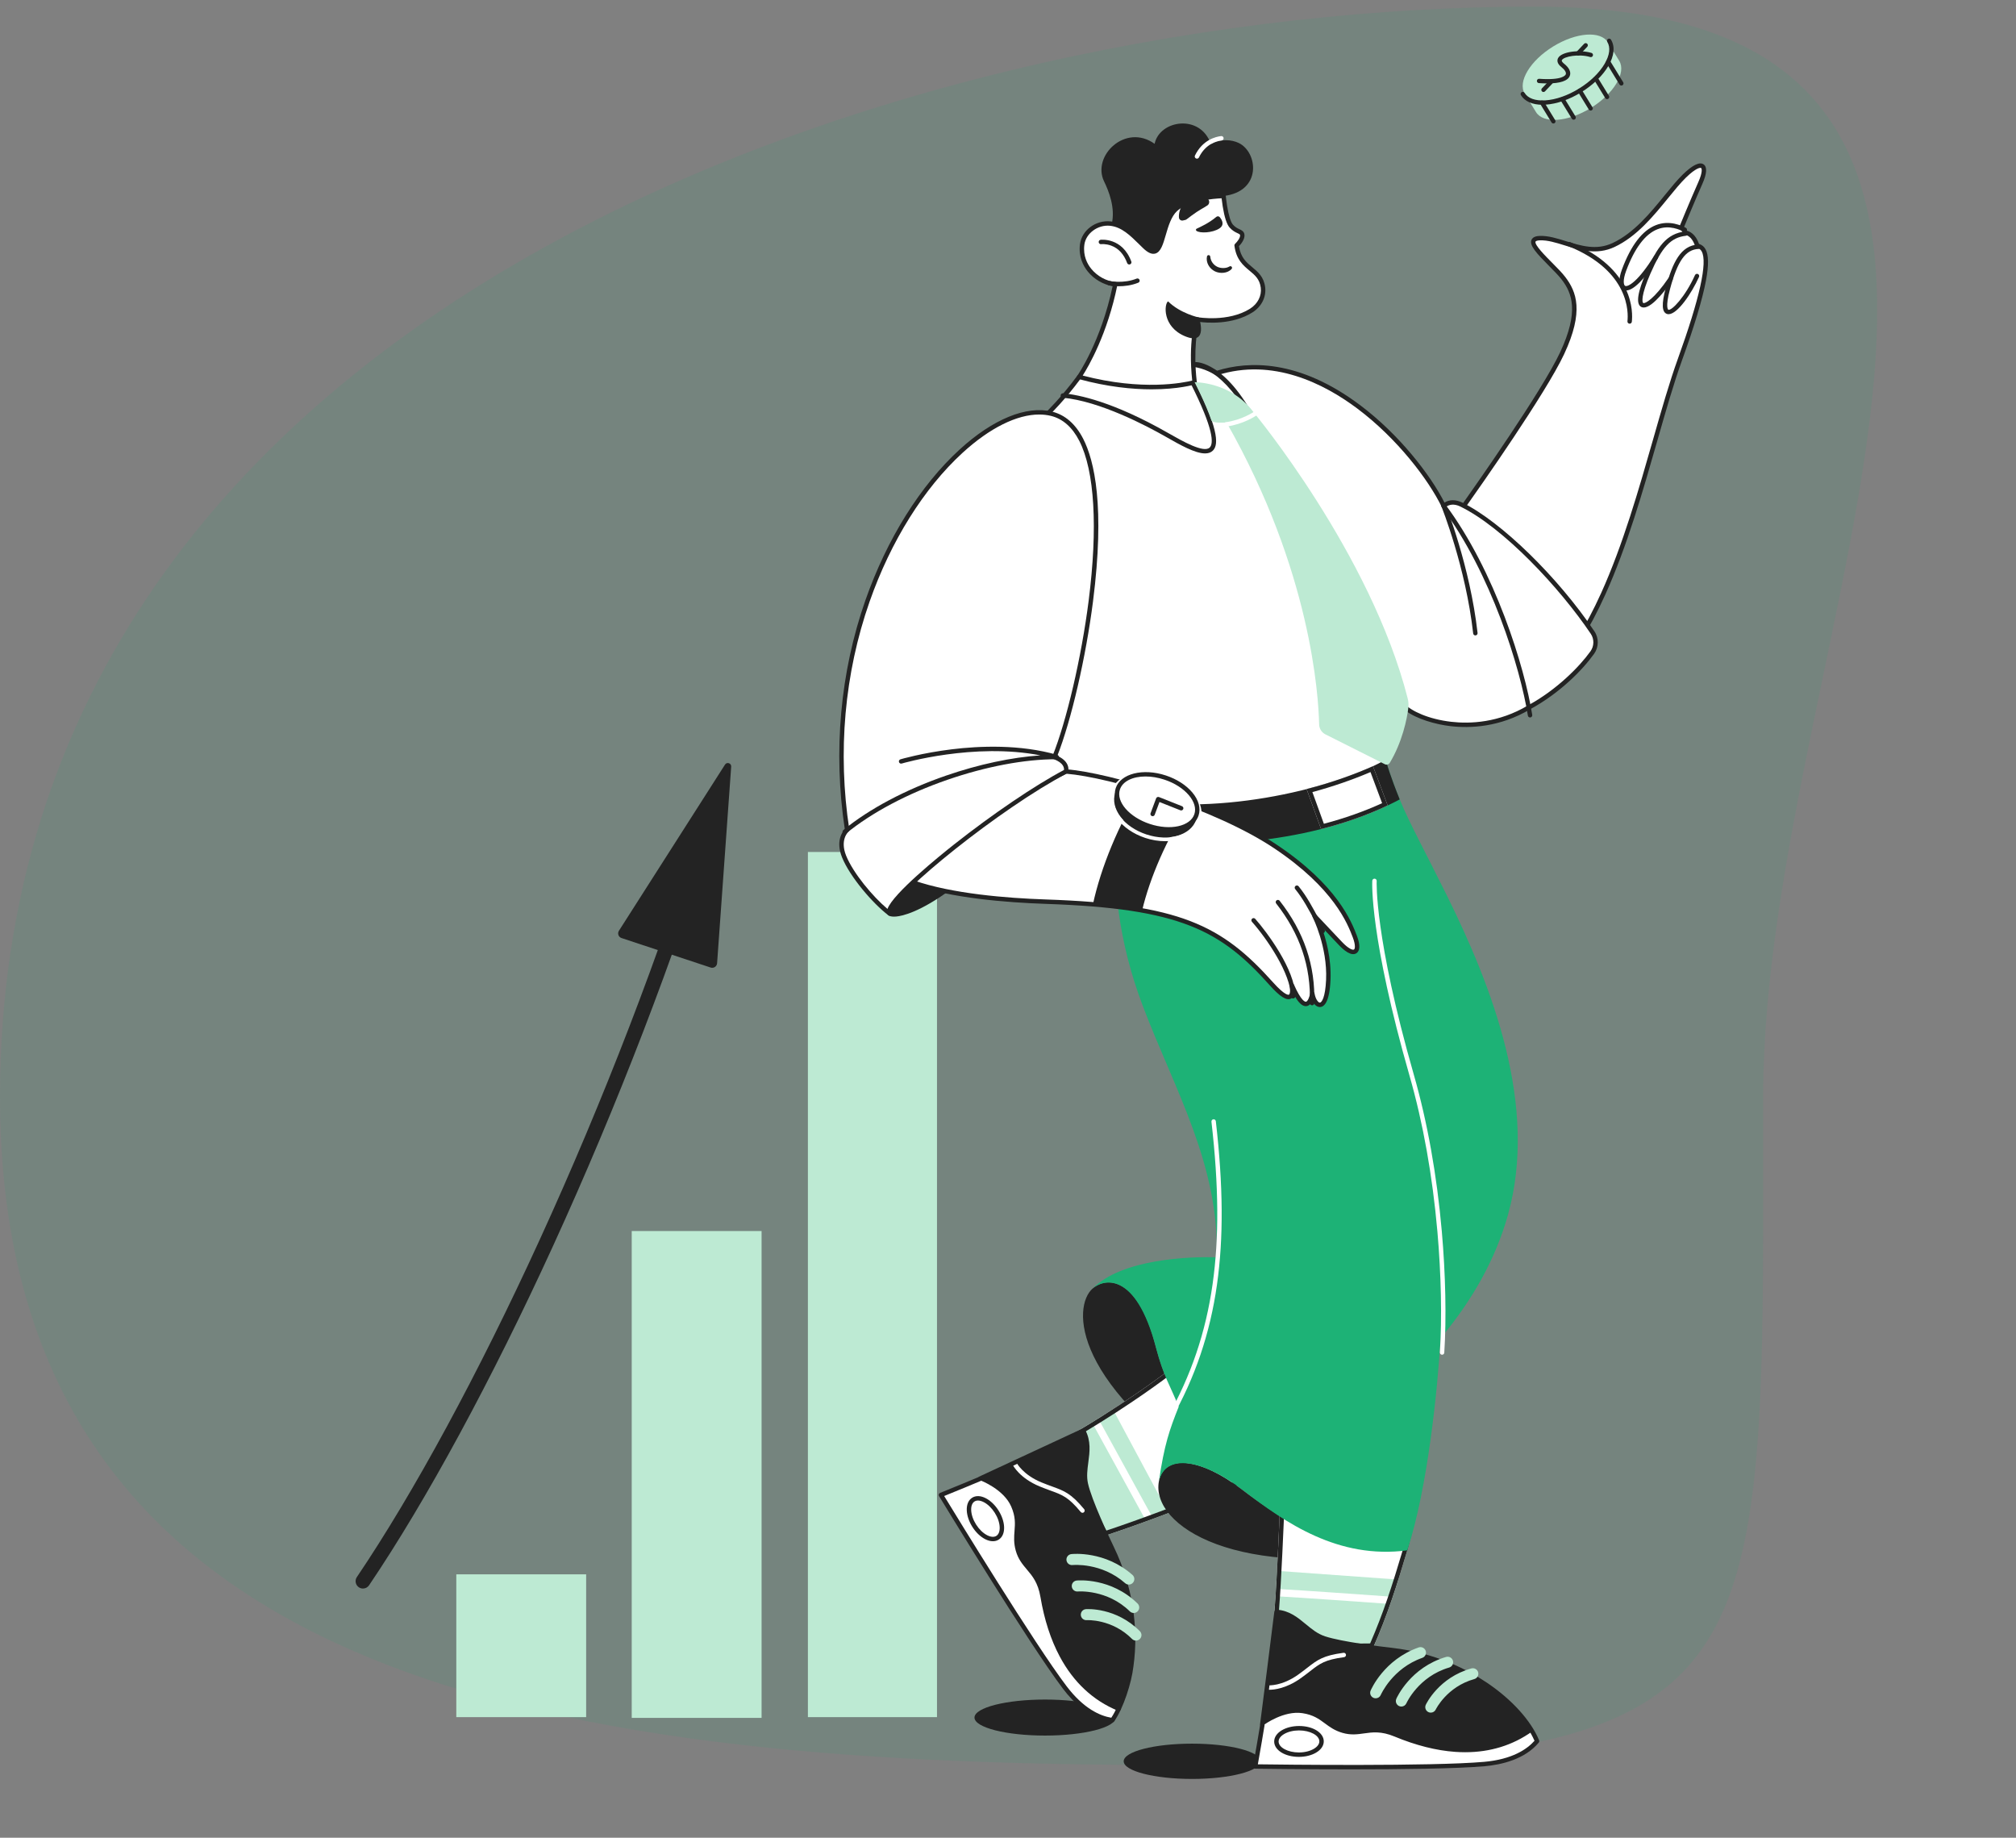
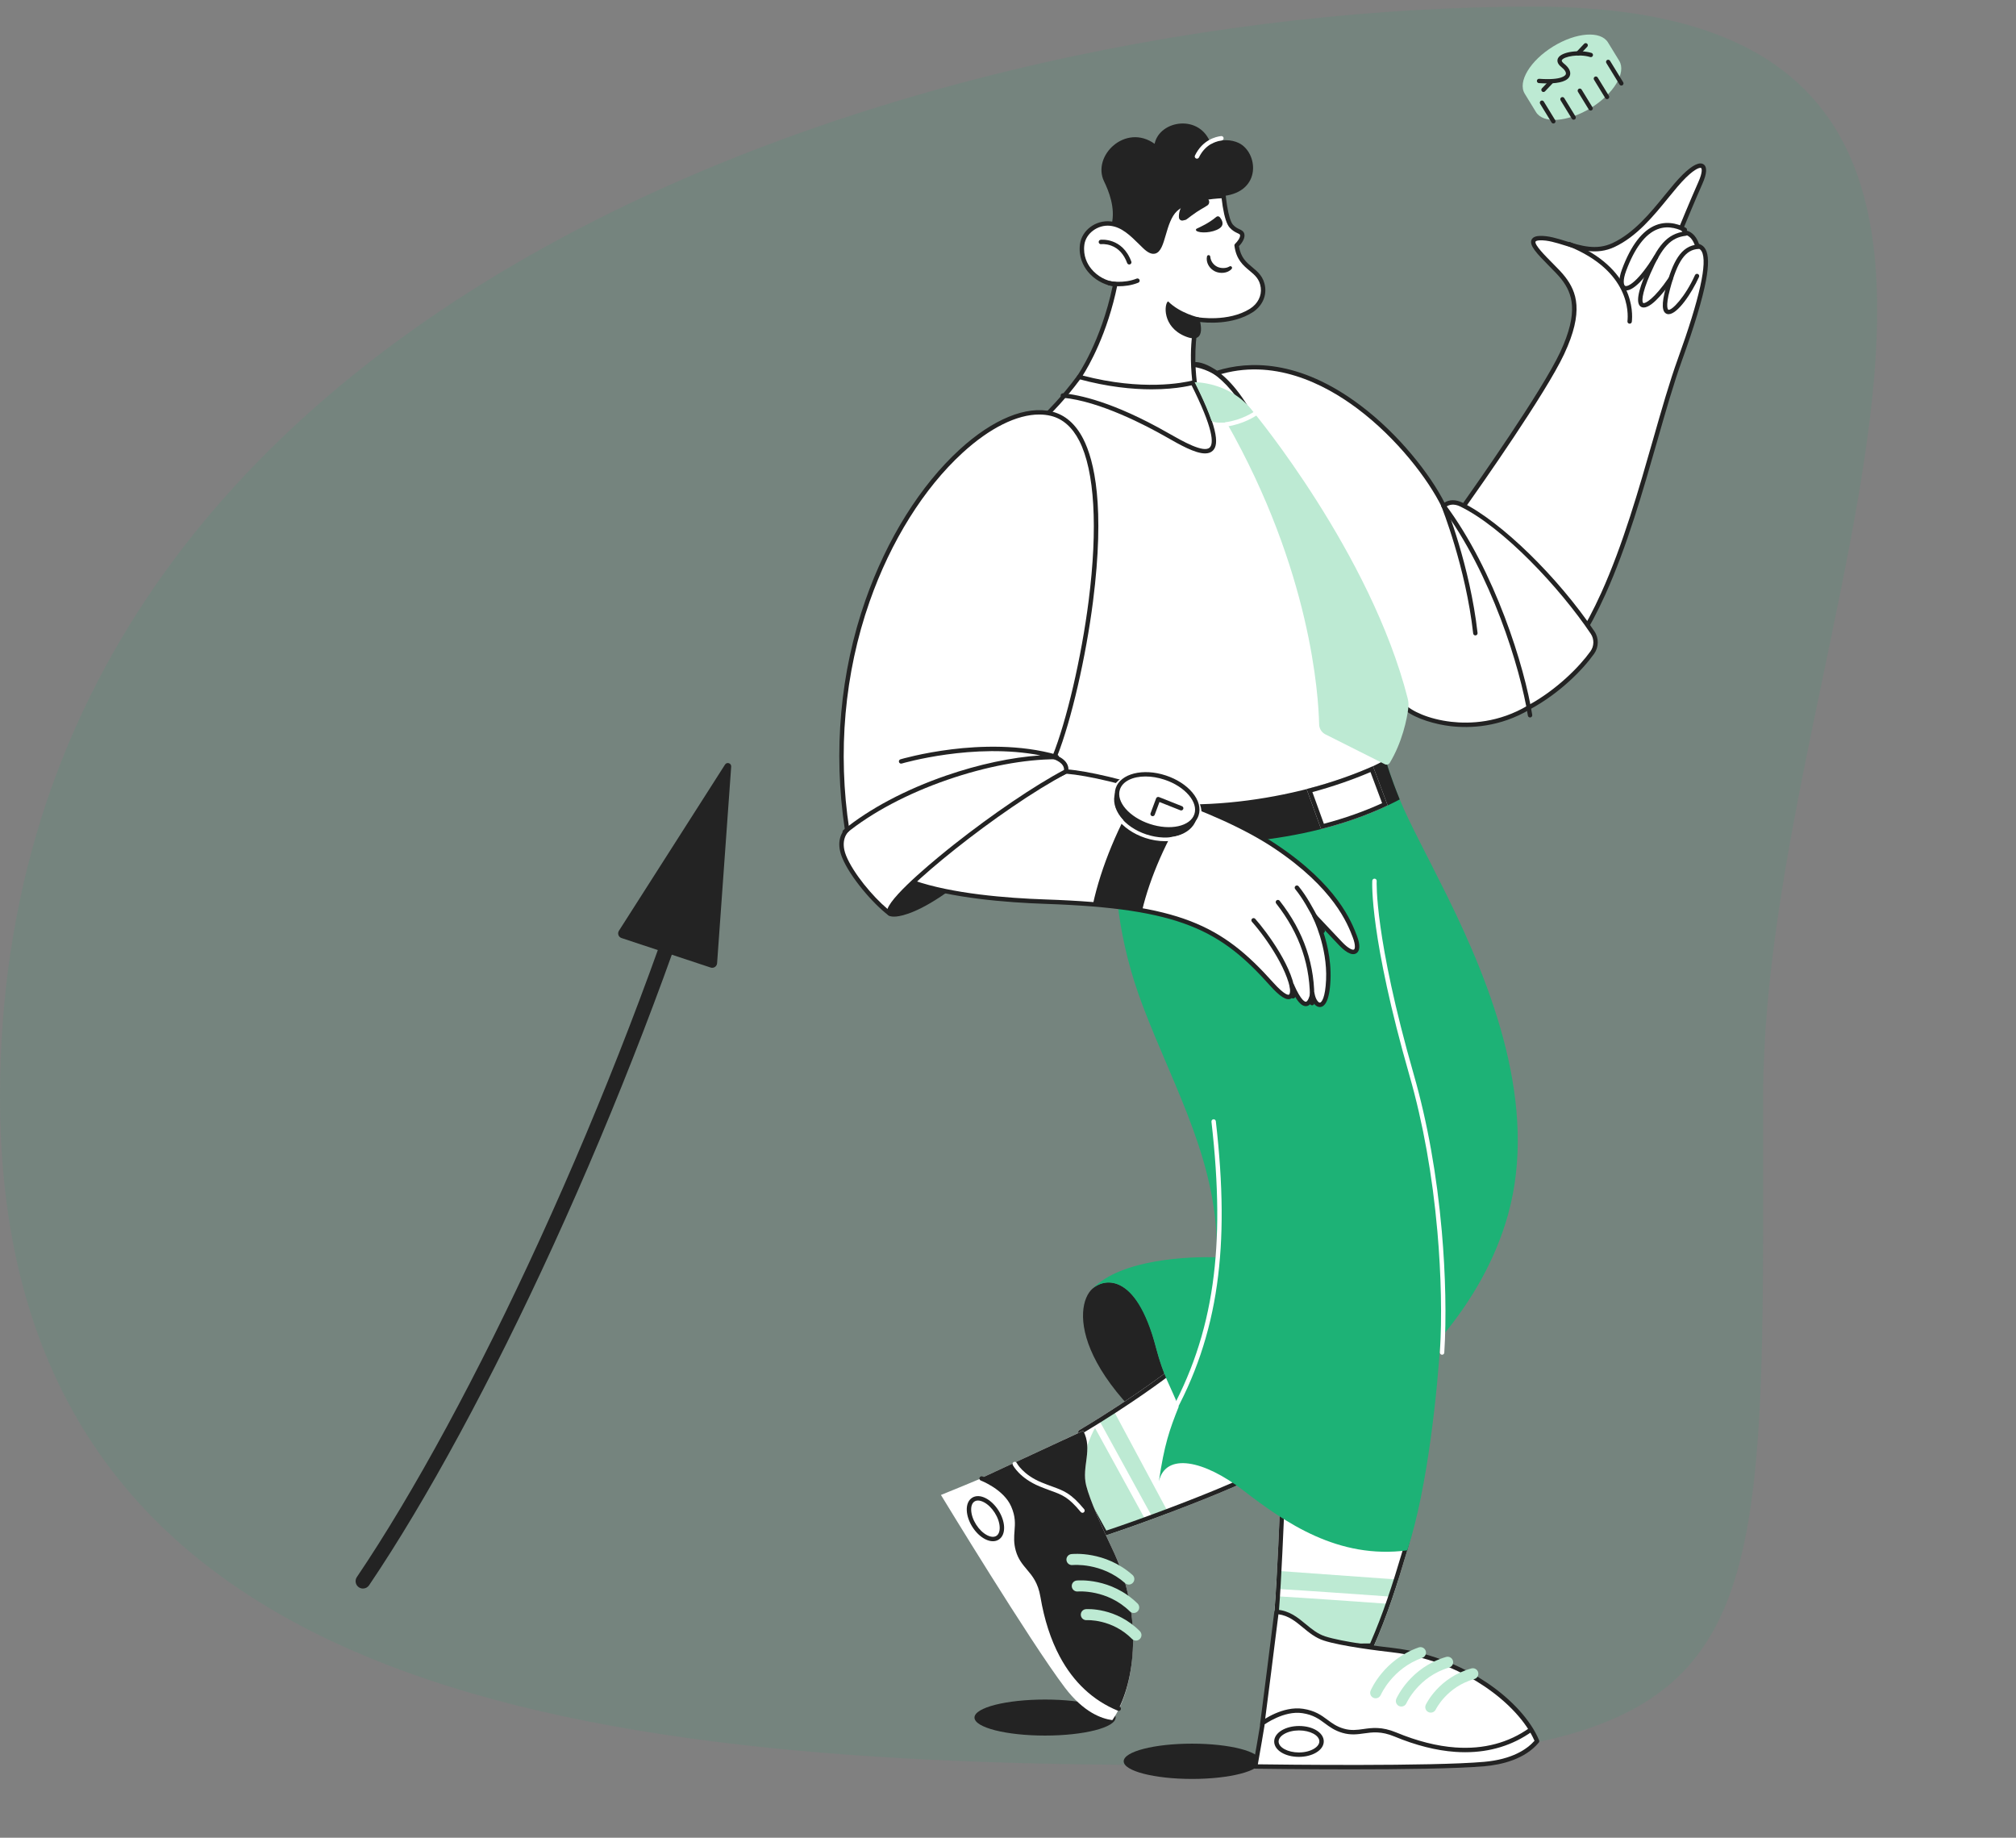
<svg xmlns="http://www.w3.org/2000/svg" width="305" height="278" viewBox="0 0 305 278" fill="none">
  <rect x="0" y="0" width="305" height="278" fill="#808080" stroke="none" />
  <path d="M266.748 165.935C266.748 256.503 269.533 267 178.447 267C87.361 267 0 256.503 0 165.935C0 43.835 140.955 1 232.041 1C323.127 1 266.75 95.269 266.748 165.935Z" fill="#1DB276" fill-opacity="0.1" />
  <g clip-path="url(#clip0_3616_11534)">
    <path d="M180.345 269.103C186.056 269.103 190.686 267.908 190.686 266.434C190.686 264.96 186.056 263.766 180.345 263.766C174.633 263.766 170.003 264.96 170.003 266.434C170.003 267.908 174.633 269.103 180.345 269.103Z" fill="#232323" />
  </g>
  <g clip-path="url(#clip1_3616_11534)">
    <path d="M122.227 128.879H141.758V259.758H122.227V128.879ZM95.573 186.217H115.219V259.872H95.573V186.217ZM69.034 238.155H88.68V259.758H69.034V238.155Z" fill="#BDEAD3" />
  </g>
  <g clip-path="url(#clip2_3616_11534)">
    <path d="M158.105 262.543C164.001 262.543 168.78 261.323 168.78 259.818C168.78 258.314 164.001 257.094 158.105 257.094C152.209 257.094 147.43 258.314 147.43 259.818C147.43 261.323 152.209 262.543 158.105 262.543Z" fill="#232323" />
  </g>
  <g clip-path="url(#clip3_3616_11534)">
    <path d="M186.248 225.105C182.227 218.557 177.401 213.501 174.728 203.219C172.276 193.786 167.722 192.79 165.278 194.946C162.348 197.531 161.658 209.48 186.248 225.105Z" fill="#232323" />
    <path d="M187.283 224.645C186.939 224.801 186.594 224.954 186.247 225.104H186.246C181.265 227.274 172.243 230.652 167.059 232.343L162.838 224.688C162.838 224.688 162.209 218.206 163.209 216.385C172.489 210.839 177.849 206.5 177.86 206.492C177.86 206.492 185.481 217.918 187.283 224.645Z" fill="white" />
-     <path d="M176.78 228.881C173.252 230.21 169.693 231.482 167.059 232.342L162.838 224.686L163.209 216.383C164.947 215.345 166.666 214.277 168.365 213.18L176.78 228.881Z" fill="#BDEAD3" />
+     <path d="M176.78 228.881C173.252 230.21 169.693 231.482 167.059 232.342L162.838 224.686C164.947 215.345 166.666 214.277 168.365 213.18L176.78 228.881Z" fill="#BDEAD3" />
    <path d="M165.361 215.453L166.336 214.918L174.282 229.4L173.307 229.935L165.361 215.453Z" fill="white" />
    <path d="M177.7 207.467C179.23 209.828 184.756 218.573 186.482 224.272C186.337 224.336 186.179 224.405 186.002 224.483C185.995 224.486 185.987 224.489 185.98 224.492C181.373 226.498 172.845 229.724 167.376 231.536L163.49 224.487C163.271 222.133 163.159 218.197 163.723 216.855C171.158 212.401 176.048 208.745 177.7 207.467ZM177.86 206.492C177.849 206.5 172.489 210.839 163.209 216.385C162.209 218.206 162.838 224.688 162.838 224.688L167.059 232.343C172.243 230.652 181.265 227.274 186.246 225.104H186.247C186.594 224.954 186.939 224.801 187.283 224.645C185.481 217.918 177.86 206.492 177.86 206.492Z" fill="#232323" />
    <path d="M168.281 260.208C166.634 259.982 163.947 259.03 161.104 255.285C155.866 248.384 142.354 226.145 142.354 226.145C145.014 225.062 146.746 224.357 148.264 223.711C148.252 223.706 148.237 223.702 148.224 223.698C162.635 217.031 158.87 218.746 162.938 216.861C162.95 216.855 162.961 216.849 162.973 216.845C163.55 216.577 163.877 216.43 163.882 216.438C165.338 219.187 163.699 221.821 164.268 224.447C164.287 224.532 164.307 224.619 164.328 224.706C164.876 226.906 166.807 231.235 168.271 234.281C173.062 244.25 171.786 255.228 168.312 260.165L168.311 260.166C168.302 260.18 168.291 260.194 168.281 260.208Z" fill="white" />
    <path d="M169.255 258.48C160.811 255.006 158.515 246.124 157.737 241.523C157.066 237.555 154.725 237.576 153.926 234.499C153.258 231.929 154.369 230.292 152.971 227.364C152.176 225.702 149.899 224.185 148.224 223.698C161.102 217.74 163.875 216.427 163.882 216.438C165.378 219.263 163.609 221.856 164.328 224.706C164.876 226.906 166.807 231.234 168.271 234.281C172.404 242.879 172.196 252.508 169.255 258.48Z" fill="#232323" />
    <path d="M163.765 228.844C163.716 228.844 163.668 228.833 163.623 228.813C163.579 228.792 163.54 228.761 163.508 228.724C161.63 226.464 160.738 226.14 158.961 225.495C158.483 225.321 157.941 225.124 157.306 224.862C154.247 223.599 153.263 221.685 153.223 221.604C153.185 221.525 153.179 221.434 153.207 221.351C153.236 221.268 153.295 221.2 153.374 221.16C153.452 221.121 153.543 221.114 153.626 221.141C153.71 221.168 153.779 221.227 153.819 221.305C153.836 221.336 154.761 223.089 157.561 224.245C158.183 224.502 158.718 224.696 159.189 224.868C161.02 225.533 162.028 225.899 164.022 228.297C164.062 228.346 164.088 228.405 164.096 228.468C164.104 228.531 164.094 228.595 164.067 228.652C164.04 228.709 163.998 228.758 163.944 228.792C163.891 228.826 163.829 228.844 163.765 228.844Z" fill="white" />
-     <path d="M168.281 260.541C168.265 260.541 168.25 260.54 168.235 260.538C164.949 260.087 162.399 257.542 160.839 255.486C155.65 248.651 142.204 226.54 142.069 226.317C142.044 226.276 142.028 226.23 142.022 226.182C142.017 226.134 142.022 226.085 142.037 226.039C142.052 225.993 142.077 225.951 142.11 225.916C142.143 225.881 142.184 225.853 142.228 225.835C144.91 224.744 146.534 224.082 147.983 223.467C148.011 223.437 148.045 223.413 148.083 223.395C155.602 219.916 159.531 218.083 161.642 217.098C162.487 216.703 163.01 216.459 163.323 216.315C163.433 216.264 163.544 216.214 163.656 216.165C163.743 216.127 164.009 216.013 164.164 216.26C164.169 216.267 164.173 216.274 164.177 216.281C165.078 217.983 164.862 219.622 164.652 221.207C164.507 222.305 164.37 223.342 164.594 224.375C165.145 226.897 167.778 232.484 168.572 234.136C171.284 239.779 172.315 246.153 171.476 252.083L171.472 252.106L171.462 252.174C171.19 254.538 169.971 258.387 168.585 260.357L168.578 260.367C168.567 260.382 168.554 260.399 168.544 260.412C168.513 260.453 168.473 260.485 168.427 260.507C168.382 260.53 168.331 260.541 168.281 260.541ZM142.843 226.305C144.556 229.115 156.552 248.736 161.37 255.083C163.955 258.488 166.437 259.563 168.126 259.846C169.418 257.923 170.545 254.324 170.799 252.092C170.8 252.085 170.801 252.078 170.802 252.071L170.817 251.979C171.636 246.188 170.626 239.951 167.97 234.425C167.169 232.756 164.508 227.11 163.942 224.517C163.693 223.37 163.844 222.226 163.991 221.12C164.183 219.664 164.365 218.284 163.721 216.867C163.419 217.005 162.841 217.274 161.924 217.702C159.827 218.681 155.936 220.497 148.515 223.93C148.483 223.967 148.442 223.997 148.395 224.017C146.968 224.624 145.403 225.263 142.843 226.305Z" fill="#232323" />
    <path d="M169.256 258.814C169.206 258.814 169.157 258.803 169.112 258.781C165.365 257.236 162.41 254.477 160.327 250.581C158.972 248.046 157.989 245.017 157.408 241.578C157.042 239.414 156.183 238.398 155.352 237.417C154.709 236.656 154.044 235.869 153.684 234.607C153.347 233.421 153.418 232.49 153.487 231.589C153.572 230.481 153.652 229.434 152.988 227.903C151.855 225.288 148.418 223.978 148.384 223.965C148.302 223.933 148.237 223.87 148.201 223.79C148.165 223.71 148.163 223.619 148.193 223.537C148.224 223.455 148.285 223.389 148.365 223.352C148.444 223.315 148.534 223.31 148.617 223.339C148.769 223.396 152.353 224.759 153.601 227.638C154.33 229.321 154.24 230.5 154.152 231.64C154.085 232.521 154.021 233.353 154.326 234.425C154.646 235.548 155.237 236.247 155.862 236.986C156.709 237.987 157.669 239.122 158.066 241.467C158.635 244.834 159.594 247.795 160.916 250.266C162.927 254.028 165.775 256.687 169.382 258.171C169.454 258.201 169.513 258.254 169.549 258.322C169.585 258.39 169.597 258.469 169.582 258.544C169.567 258.62 169.527 258.688 169.467 258.737C169.408 258.787 169.333 258.814 169.256 258.814Z" fill="#232323" />
    <path d="M150.215 233.145C149.847 233.145 149.447 233.039 149.035 232.827C148.318 232.458 147.636 231.804 147.116 230.985C146.595 230.165 146.292 229.27 146.263 228.465C146.231 227.594 146.52 226.921 147.075 226.568C147.63 226.215 148.363 226.24 149.138 226.638C149.855 227.007 150.536 227.661 151.057 228.481C151.578 229.3 151.881 230.195 151.91 231.001C151.941 231.871 151.653 232.545 151.098 232.898H151.098C150.838 233.063 150.539 233.145 150.215 233.145ZM147.96 226.988C147.761 226.988 147.583 227.036 147.433 227.131C147.086 227.352 146.907 227.817 146.93 228.441C146.955 229.13 147.221 229.906 147.679 230.627C148.137 231.348 148.727 231.918 149.34 232.234C149.895 232.519 150.393 232.555 150.74 232.334H150.74C151.087 232.114 151.265 231.649 151.243 231.025C151.218 230.336 150.952 229.56 150.494 228.839C150.035 228.118 149.446 227.547 148.832 227.232C148.517 227.07 148.221 226.988 147.96 226.988Z" fill="#232323" />
    <path d="M170.778 239.7C170.575 239.7 170.378 239.626 170.226 239.492C166.631 236.32 162.308 236.744 162.265 236.748C162.045 236.772 161.825 236.708 161.652 236.569C161.48 236.431 161.369 236.23 161.345 236.01C161.295 235.553 161.623 235.142 162.08 235.09C162.286 235.067 167.163 234.564 171.33 238.24C171.457 238.352 171.547 238.501 171.588 238.665C171.629 238.83 171.618 239.003 171.558 239.161C171.498 239.32 171.392 239.456 171.252 239.552C171.113 239.649 170.947 239.7 170.778 239.7ZM171.52 243.998C171.301 243.999 171.091 243.913 170.935 243.759C167.499 240.386 163.101 240.744 163.057 240.748C162.599 240.789 162.193 240.453 162.15 239.995C162.107 239.537 162.441 239.131 162.899 239.087C163.109 239.066 168.097 238.635 172.104 242.569C172.262 242.724 172.352 242.935 172.354 243.156C172.356 243.378 172.27 243.591 172.115 243.748C172.038 243.828 171.945 243.891 171.843 243.934C171.74 243.976 171.631 243.999 171.52 243.998ZM171.861 248.176C171.751 248.176 171.642 248.154 171.541 248.112C171.439 248.07 171.347 248.008 171.27 247.93C168.225 244.868 164.442 245.082 164.405 245.084C164.184 245.1 163.967 245.026 163.8 244.881C163.633 244.736 163.531 244.531 163.516 244.31C163.484 243.852 163.827 243.454 164.286 243.42C164.471 243.407 168.851 243.131 172.453 246.753C172.569 246.87 172.648 247.019 172.68 247.18C172.712 247.342 172.695 247.51 172.632 247.662C172.568 247.814 172.461 247.944 172.324 248.035C172.187 248.127 172.026 248.176 171.861 248.176Z" fill="#BDEAD3" />
-     <path d="M212.907 234.409C206.242 234.639 199.437 234.212 187.742 225.217C181.767 220.622 176.137 219.817 175.332 224.068C174.052 230.832 187.283 239.234 212.907 234.409Z" fill="#232323" />
    <path d="M212.907 234.526C211.364 239.731 209.908 244.322 207.727 249.269L199.118 249.347L192.798 243.947C193.233 238.717 193.643 227.957 193.717 226.254L212.907 234.526Z" fill="white" />
    <path d="M211.565 238.949C210.657 241.776 209.362 245.524 207.906 248.86C207.848 248.996 207.787 249.13 207.727 249.266L199.118 249.344L192.798 243.944C192.937 242.274 193.076 239.993 193.203 237.625L211.565 238.949Z" fill="#BDEAD3" />
    <path d="M210.074 242.616C205.547 242.29 197.354 241.711 193.335 241.482L193.399 240.371C197.424 240.601 205.624 241.181 210.153 241.506L210.074 242.616Z" fill="white" />
    <path d="M194.349 227.132L212.755 232.472L212.264 234.347C210.606 239.94 209.246 244.106 207.289 248.606L199.362 248.678L193.491 243.662C193.863 238.979 194.21 230.524 194.342 227.292L194.349 227.132ZM193.717 226.254C193.643 227.957 193.233 238.717 192.798 243.947L199.118 249.347L207.727 249.269C209.908 244.322 211.364 239.731 212.907 234.526L213.565 232.013L193.717 226.254Z" fill="#232323" />
    <path d="M232.543 263.397C231.475 264.671 229.239 266.44 224.555 266.853C215.925 267.616 189.903 267.222 189.903 267.222C190.401 264.395 190.725 262.553 190.986 260.924C190.976 260.932 190.964 260.942 190.954 260.951C191.298 258.275 191.655 255.486 191.978 252.954C192.431 249.409 192.801 246.368 192.994 244.856C192.995 244.843 192.996 244.831 192.998 244.818C193.079 244.187 193.128 243.832 193.137 243.832C196.24 244.062 197.598 246.851 200.125 247.766C200.208 247.796 200.291 247.826 200.376 247.853C202.531 248.56 207.224 249.229 210.583 249.61C214.71 250.079 218.385 251.454 220.239 252.272C220.525 252.396 220.808 252.528 221.087 252.666C221.479 252.861 221.867 253.063 222.251 253.273C222.374 253.341 222.496 253.409 222.618 253.477C222.806 253.584 222.993 253.692 223.175 253.801C223.232 253.835 223.287 253.867 223.342 253.9C224.62 254.668 225.734 255.465 226.704 256.256C226.793 256.327 226.879 256.399 226.965 256.472C226.996 256.497 227.027 256.522 227.057 256.549C227.087 256.574 227.118 256.599 227.148 256.624C227.156 256.632 227.165 256.639 227.173 256.646C227.188 256.66 227.204 256.673 227.219 256.686C227.225 256.691 227.229 256.696 227.235 256.7C227.313 256.767 227.39 256.834 227.466 256.901C227.487 256.918 227.507 256.937 227.528 256.955C227.569 256.992 227.612 257.03 227.654 257.069C227.672 257.084 227.689 257.1 227.706 257.116C227.761 257.165 227.815 257.214 227.869 257.263C227.874 257.268 227.88 257.272 227.884 257.277L227.939 257.329C227.959 257.347 227.978 257.364 227.998 257.383C228.035 257.416 228.072 257.452 228.108 257.486C228.128 257.503 228.146 257.522 228.166 257.541C228.174 257.548 228.183 257.556 228.191 257.564C228.2 257.572 228.209 257.58 228.219 257.59C228.273 257.643 228.327 257.694 228.38 257.746C228.454 257.818 228.527 257.89 228.598 257.961C228.63 257.992 228.661 258.023 228.691 258.054C228.73 258.092 228.767 258.131 228.805 258.169C228.873 258.238 228.939 258.307 229.005 258.376C229.047 258.42 229.09 258.464 229.132 258.509C229.154 258.533 229.176 258.556 229.198 258.579C229.238 258.621 229.278 258.665 229.316 258.707C229.347 258.741 229.377 258.773 229.407 258.806C229.501 258.909 229.592 259.011 229.679 259.111C229.721 259.158 229.763 259.205 229.802 259.251C229.87 259.329 229.936 259.406 230 259.483L230.156 259.67L230.232 259.763C230.257 259.793 230.281 259.824 230.306 259.855C230.355 259.916 230.403 259.976 230.45 260.037C230.547 260.159 230.642 260.282 230.735 260.407C230.766 260.448 230.796 260.487 230.825 260.527C231.011 260.778 231.179 261.017 231.331 261.243C231.362 261.289 231.393 261.334 231.421 261.379C231.474 261.457 231.524 261.534 231.572 261.61C231.643 261.722 231.713 261.835 231.782 261.949C231.813 261.999 231.843 262.049 231.872 262.097C232.048 262.395 232.213 262.699 232.367 263.009C232.382 263.039 232.396 263.068 232.408 263.094C232.449 263.178 232.487 263.263 232.523 263.348V263.349C232.53 263.363 232.534 263.375 232.537 263.381C232.539 263.387 232.54 263.392 232.543 263.397Z" fill="white" />
-     <path d="M231.598 261.653C224.163 266.953 215.42 264.17 211.11 262.382C207.393 260.839 206.165 262.832 203.134 261.87C200.603 261.068 199.808 259.258 196.584 258.883C194.753 258.671 192.257 259.792 190.954 260.951C192.873 246.008 193.103 243.832 193.137 243.832C196.326 244.068 197.58 246.946 200.376 247.853C202.531 248.56 207.224 249.229 210.582 249.61C220.204 250.703 228.12 256.008 231.598 261.653Z" fill="#232323" />
    <path d="M192.072 255.613C191.936 255.613 191.856 255.606 191.84 255.604C191.752 255.595 191.671 255.552 191.614 255.484C191.558 255.416 191.531 255.328 191.54 255.24C191.548 255.152 191.592 255.07 191.66 255.014C191.728 254.958 191.816 254.931 191.904 254.94C191.937 254.943 193.914 255.094 196.385 253.336C196.933 252.947 197.382 252.597 197.778 252.289C199.315 251.094 200.162 250.435 203.254 250.023C203.297 250.017 203.342 250.019 203.385 250.03C203.427 250.041 203.468 250.06 203.503 250.087C203.538 250.114 203.568 250.147 203.59 250.185C203.612 250.223 203.626 250.265 203.632 250.309C203.638 250.353 203.635 250.397 203.624 250.44C203.612 250.483 203.592 250.522 203.565 250.557C203.538 250.592 203.505 250.621 203.466 250.643C203.428 250.665 203.386 250.679 203.342 250.684C200.429 251.073 199.68 251.655 198.188 252.816C197.787 253.128 197.332 253.482 196.772 253.88C194.552 255.459 192.706 255.613 192.072 255.613Z" fill="white" />
    <path d="M204.305 267.653C196.661 267.653 190.029 267.555 189.897 267.553C189.849 267.553 189.801 267.541 189.758 267.521C189.714 267.5 189.676 267.469 189.645 267.432C189.614 267.395 189.592 267.352 189.58 267.305C189.567 267.258 189.565 267.209 189.574 267.162C190.076 264.312 190.38 262.585 190.63 261.031C190.62 260.99 190.617 260.948 190.623 260.906C190.966 258.231 191.324 255.441 191.647 252.909C191.925 250.726 192.169 248.767 192.364 247.193C192.467 246.364 192.57 245.535 192.676 244.707C192.714 244.41 192.744 244.178 192.766 244.022C192.804 243.751 192.84 243.496 193.137 243.496C193.145 243.496 193.153 243.496 193.162 243.497C195.074 243.639 196.327 244.676 197.539 245.679C198.459 246.44 199.328 247.16 200.479 247.534C203.037 248.372 208.888 249.079 210.62 249.276C217.106 250.013 222.007 252.556 224.977 254.559C228.722 257.086 231.584 260.241 232.831 263.216C232.833 263.22 232.834 263.224 232.836 263.228C232.843 263.245 232.85 263.263 232.856 263.28C232.876 263.335 232.882 263.394 232.871 263.452C232.861 263.51 232.836 263.564 232.798 263.609C230.668 266.152 227.156 266.956 224.585 267.183C220.343 267.558 211.833 267.653 204.305 267.653ZM190.299 266.891C193.59 266.936 216.588 267.22 224.526 266.518C228.786 266.142 231.016 264.612 232.155 263.333C230.926 260.516 228.184 257.528 224.603 255.112C221.696 253.15 216.897 250.661 210.545 249.939C208.797 249.741 202.889 249.026 200.272 248.168C199.001 247.755 198.041 246.961 197.113 246.193C196.002 245.273 194.949 244.401 193.416 244.194C193.345 244.713 193.2 245.88 193.027 247.275C192.831 248.85 192.588 250.809 192.309 252.993C191.976 255.604 191.642 258.216 191.306 260.826C191.32 260.873 191.324 260.924 191.316 260.974C191.07 262.506 190.779 264.17 190.299 266.891Z" fill="#232323" />
    <path d="M221.664 265.062C221.162 265.062 220.66 265.044 220.159 265.009C217.291 264.807 214.203 264.027 210.982 262.69C208.954 261.848 207.638 262.035 206.364 262.216C205.378 262.356 204.358 262.5 203.098 262.133C201.914 261.787 201.163 261.232 200.437 260.694C199.544 260.033 198.7 259.408 197.051 259.155C194.231 258.723 191.28 260.882 191.251 260.904C191.216 260.93 191.176 260.949 191.133 260.96C191.091 260.971 191.046 260.973 191.003 260.966C190.96 260.96 190.918 260.945 190.88 260.923C190.843 260.9 190.81 260.871 190.784 260.835C190.758 260.8 190.739 260.76 190.728 260.718C190.717 260.675 190.715 260.631 190.721 260.588C190.728 260.544 190.743 260.503 190.765 260.465C190.788 260.427 190.817 260.395 190.852 260.368C190.982 260.272 194.052 258.02 197.152 258.495C198.965 258.773 199.915 259.477 200.835 260.158C201.545 260.684 202.215 261.18 203.285 261.492C204.406 261.819 205.312 261.691 206.271 261.555C207.57 261.371 209.042 261.162 211.238 262.073C214.392 263.383 217.41 264.146 220.206 264.343C224.461 264.641 228.229 263.645 231.405 261.381C231.441 261.354 231.482 261.336 231.526 261.326C231.57 261.316 231.615 261.314 231.659 261.322C231.703 261.33 231.746 261.347 231.783 261.371C231.821 261.396 231.853 261.428 231.878 261.465C231.903 261.502 231.92 261.544 231.929 261.588C231.937 261.632 231.937 261.677 231.927 261.721C231.918 261.765 231.9 261.807 231.874 261.843C231.848 261.88 231.815 261.911 231.777 261.935C228.856 264.013 225.459 265.062 221.664 265.062ZM196.501 265.765C194.413 265.765 192.778 264.752 192.771 263.45C192.768 262.792 193.179 262.185 193.928 261.741C194.622 261.33 195.539 261.101 196.51 261.096H196.542C198.63 261.096 200.265 262.11 200.272 263.412C200.275 264.07 199.864 264.677 199.115 265.121C198.421 265.532 197.504 265.761 196.533 265.765H196.501ZM196.541 261.764H196.513C195.659 261.768 194.862 261.964 194.269 262.315C193.731 262.633 193.437 263.035 193.439 263.446C193.443 264.345 194.843 265.098 196.502 265.098H196.53C197.384 265.094 198.181 264.898 198.774 264.546C199.312 264.228 199.606 263.826 199.604 263.415C199.6 262.517 198.2 261.764 196.541 261.764Z" fill="#232323" />
    <path d="M208.126 256.906C208.018 256.906 207.908 256.885 207.803 256.84C207.599 256.755 207.438 256.592 207.354 256.387C207.271 256.183 207.272 255.954 207.358 255.75C207.438 255.559 209.379 251.057 214.621 249.214C214.725 249.176 214.835 249.16 214.945 249.165C215.055 249.17 215.163 249.197 215.262 249.245C215.362 249.292 215.451 249.358 215.525 249.44C215.598 249.522 215.655 249.618 215.692 249.722C215.728 249.825 215.744 249.936 215.738 250.046C215.731 250.156 215.703 250.263 215.655 250.362C215.607 250.461 215.54 250.55 215.458 250.623C215.375 250.696 215.279 250.752 215.175 250.788C210.652 252.378 208.912 256.358 208.895 256.398C208.831 256.549 208.724 256.677 208.587 256.768C208.451 256.858 208.29 256.906 208.126 256.906ZM212.01 258.155C211.871 258.155 211.735 258.12 211.613 258.054C211.491 257.988 211.387 257.892 211.312 257.776C211.236 257.66 211.19 257.527 211.179 257.389C211.167 257.251 211.191 257.112 211.246 256.985C211.331 256.791 213.388 252.228 218.777 250.65C218.883 250.619 218.993 250.609 219.102 250.621C219.211 250.633 219.316 250.666 219.412 250.719C219.509 250.771 219.593 250.842 219.662 250.927C219.731 251.013 219.782 251.111 219.813 251.216C219.875 251.428 219.85 251.657 219.744 251.851C219.638 252.045 219.459 252.189 219.247 252.251C214.595 253.613 212.792 257.615 212.774 257.655C212.709 257.804 212.602 257.93 212.467 258.019C212.331 258.107 212.172 258.155 212.01 258.155ZM216.461 259.075C216.339 259.075 216.218 259.048 216.107 258.995C215.692 258.8 215.512 258.306 215.706 257.889C215.784 257.721 217.681 253.764 222.601 252.387C222.706 252.357 222.817 252.349 222.925 252.362C223.034 252.375 223.139 252.41 223.235 252.463C223.33 252.517 223.414 252.589 223.482 252.675C223.55 252.761 223.6 252.86 223.629 252.966C223.689 253.179 223.661 253.407 223.553 253.6C223.444 253.792 223.264 253.934 223.051 253.994C218.892 255.157 217.234 258.563 217.217 258.597C217.149 258.74 217.042 258.861 216.908 258.945C216.775 259.03 216.62 259.075 216.461 259.075Z" fill="#BDEAD3" />
    <path d="M228.132 183.8C226.269 190.448 222.738 196.733 217.948 202.414C217.504 210.053 216.01 225.104 212.907 234.525C202.451 235.904 194.462 230.352 188.087 225.449C182.112 220.853 176.367 219.704 175.332 224.07C176.137 218.555 176.941 216.257 178.32 212.81C177.056 209.593 176.031 208.243 174.93 204.021C171.77 191.9 166.714 193.623 165.278 194.945C169.702 190.406 180.044 190.062 184.087 190.199C184.468 176.102 177.688 164.842 172.862 152.089C169.201 142.415 168.237 133.263 169.024 126.217C169.255 124.139 169.639 122.245 170.152 120.574C170.351 119.92 170.581 119.276 170.841 118.644C173.781 111.532 209.805 115.496 209.805 115.496C209.805 115.496 210.353 117.452 211.765 120.932C213.181 124.419 215.829 129.243 218.94 135.545C225.662 149.16 232.786 167.198 228.132 183.8Z" fill="#1DB276" />
    <path d="M211.765 120.932C211.164 121.249 210.555 121.553 209.94 121.843C206.634 123.41 203.213 124.563 199.868 125.411C192.737 127.221 185.953 127.638 181.371 127.677C177.248 127.713 173.068 127.251 169.024 126.217C169.255 124.14 169.638 122.245 170.152 120.574C179.098 122.933 189.365 121.896 197.807 119.759C197.828 119.753 197.848 119.748 197.869 119.742C201.599 118.796 204.969 117.634 207.71 116.458C207.806 116.416 207.902 116.375 207.997 116.332C208.637 116.054 209.24 115.774 209.804 115.496C209.804 115.496 210.353 117.453 211.765 120.932Z" fill="#232323" />
    <path d="M218.172 204.934C218.127 204.934 218.082 204.925 218.04 204.907C217.998 204.888 217.96 204.862 217.929 204.829C217.897 204.795 217.873 204.756 217.858 204.713C217.843 204.67 217.836 204.624 217.839 204.579C218.172 199.446 218.036 192.785 217.464 186.302C216.715 177.813 215.299 169.891 213.255 162.756C207.219 141.689 207.593 133.568 207.612 133.233C207.614 133.189 207.625 133.146 207.644 133.107C207.663 133.067 207.69 133.032 207.723 133.002C207.755 132.973 207.794 132.951 207.835 132.936C207.876 132.922 207.92 132.916 207.964 132.919C208.052 132.924 208.135 132.963 208.194 133.029C208.253 133.095 208.283 133.182 208.278 133.271C208.274 133.352 207.901 141.646 213.897 162.573C215.953 169.748 217.376 177.712 218.129 186.243C218.703 192.758 218.84 199.457 218.505 204.622C218.5 204.707 218.462 204.786 218.4 204.844C218.339 204.902 218.257 204.934 218.172 204.934ZM176.893 214.933C176.835 214.933 176.778 214.917 176.727 214.888C176.677 214.859 176.635 214.817 176.605 214.767C176.576 214.716 176.56 214.659 176.56 214.6C176.56 214.542 176.575 214.485 176.604 214.434C180.182 208.146 182.423 201.541 183.455 194.241C184.449 187.21 184.394 179.408 183.28 169.687C183.275 169.643 183.279 169.599 183.291 169.557C183.303 169.515 183.323 169.476 183.351 169.441C183.378 169.407 183.412 169.378 183.45 169.357C183.488 169.336 183.53 169.322 183.574 169.317C183.662 169.308 183.75 169.333 183.819 169.388C183.888 169.443 183.933 169.523 183.943 169.611C185.063 179.39 185.118 187.246 184.116 194.334C183.072 201.719 180.804 208.402 177.184 214.764C177.155 214.815 177.113 214.858 177.062 214.887C177.01 214.917 176.952 214.933 176.893 214.933Z" fill="white" />
    <path d="M161.256 116.703C167.978 117.22 183.95 122.046 192.913 128.02C201.876 133.995 204.059 139.28 204.978 141.692C205.898 144.105 204.864 144.909 202.795 142.726C200.225 140.013 198.888 138.59 198.888 138.59C198.888 138.59 201.187 143.071 200.957 148.241C200.727 153.412 198.888 152.377 198.544 150.309C198.544 150.309 197.854 154.56 195.441 149.046C195.441 149.046 196.245 153.182 192.339 148.816C184.859 140.457 178.78 137.097 158.154 136.397C137.134 135.684 133.506 131.007 133.506 131.007L161.256 116.703Z" fill="#F4ADA2" />
    <path d="M254.164 54.371C250.8 63.679 247.837 78.138 242.558 89.809C241.43 92.305 240.195 94.673 238.828 96.836C236.591 100.378 233.998 103.373 230.935 105.476C226.649 90.908 221.617 76.985 221.461 76.553C221.46 76.549 221.459 76.546 221.457 76.543C221.456 76.54 221.455 76.537 221.454 76.534C221.716 76.161 233.334 59.843 236.336 53.426C239.265 47.166 238.222 44.304 236.545 42.101C234.867 39.899 229.834 36.124 232.98 36.019C236.23 35.912 240.014 38.972 244.096 37.068C248.873 34.839 252.064 29.312 254.838 26.617C257.491 24.039 258.508 24.835 257.25 27.666C255.969 30.549 254.374 34.447 254.374 34.447C254.374 34.447 254.793 34.657 254.899 35.18C254.899 35.18 256.156 35.18 256.786 37.172C258.254 37.488 259.56 39.435 254.164 54.371Z" fill="white" />
    <path d="M230.935 105.813C230.863 105.813 230.793 105.79 230.735 105.747C230.677 105.703 230.635 105.643 230.615 105.574C226.371 91.147 221.358 77.254 221.147 76.67C221.146 76.666 221.145 76.663 221.144 76.66C221.138 76.645 221.136 76.636 221.136 76.636C221.107 76.539 221.123 76.428 221.181 76.345L221.246 76.253C223.233 73.449 233.285 59.164 236.033 53.288C238.913 47.134 237.853 44.373 236.279 42.307C235.817 41.7 235.064 40.941 234.335 40.207C232.471 38.329 231.362 37.129 231.69 36.303C231.92 35.724 232.71 35.697 232.969 35.689C234.238 35.648 235.54 36.053 236.92 36.482C239.177 37.184 241.51 37.91 243.956 36.769C247.198 35.255 249.684 32.203 251.877 29.511C252.836 28.333 253.741 27.221 254.606 26.381C256.077 24.952 257.133 24.442 257.743 24.868C258.301 25.257 258.236 26.273 257.555 27.805C256.473 30.241 255.15 33.441 254.782 34.336C254.948 34.488 255.077 34.675 255.159 34.885C255.603 34.986 256.509 35.379 257.045 36.899C257.483 37.036 257.807 37.301 258.032 37.707C258.51 38.57 258.529 40.125 258.09 42.463C257.563 45.267 256.347 49.312 254.478 54.487C253.218 57.973 252.005 62.218 250.721 66.713C248.587 74.178 246.169 82.64 242.862 89.95C241.669 92.589 240.407 94.967 239.11 97.018C236.669 100.883 234.057 103.741 231.124 105.755C231.068 105.793 231.002 105.813 230.935 105.813ZM221.827 76.588C222.403 78.188 227.083 91.265 231.124 104.939C233.828 102.993 236.26 100.281 238.546 96.661C239.826 94.636 241.074 92.286 242.254 89.675C245.54 82.409 247.951 73.973 250.079 66.529C251.366 62.023 252.583 57.767 253.85 54.261C257.147 45.133 258.358 39.672 257.448 38.03C257.286 37.739 257.061 37.576 256.716 37.502C256.658 37.489 256.605 37.462 256.561 37.422C256.518 37.383 256.485 37.332 256.468 37.276C255.928 35.569 254.936 35.518 254.894 35.517C254.739 35.512 254.603 35.401 254.572 35.249C254.501 34.901 254.232 34.753 254.22 34.747C254.07 34.666 254 34.482 254.065 34.324C254.081 34.285 255.677 30.388 256.945 27.534C257.612 26.033 257.466 25.488 257.362 25.416C257.231 25.325 256.566 25.407 255.071 26.86C254.234 27.673 253.341 28.77 252.394 29.932C250.156 32.68 247.619 35.796 244.238 37.373C241.558 38.624 238.989 37.824 236.722 37.119C235.397 36.707 234.145 36.317 232.991 36.356C232.54 36.371 232.342 36.469 232.311 36.549C232.12 37.029 233.803 38.724 234.809 39.737C235.553 40.486 236.322 41.261 236.81 41.902C238.511 44.136 239.668 47.095 236.638 53.571C233.882 59.463 223.903 73.657 221.827 76.588ZM221.454 76.537H221.455H221.454ZM254.164 54.374H254.165H254.164Z" fill="#232323" />
    <path d="M246.004 43.942C245.85 43.942 245.706 43.91 245.575 43.845C244.866 43.496 244.799 42.333 245.395 40.733C246.744 37.111 248.465 34.866 250.508 34.061C252.6 33.237 254.444 34.159 255.05 34.462C255.127 34.502 255.186 34.571 255.213 34.655C255.24 34.738 255.234 34.829 255.194 34.907C255.155 34.986 255.087 35.045 255.004 35.074C254.921 35.102 254.83 35.096 254.751 35.058C254.211 34.788 252.568 33.967 250.753 34.681C248.893 35.414 247.301 37.528 246.021 40.966C245.481 42.415 245.641 43.133 245.87 43.246C246.056 43.338 246.54 43.206 247.29 42.531C248.154 41.754 249.178 40.436 250.251 38.719C250.274 38.682 250.305 38.65 250.34 38.624C250.376 38.599 250.416 38.581 250.459 38.571C250.502 38.561 250.546 38.56 250.589 38.567C250.632 38.574 250.674 38.59 250.711 38.613C250.748 38.636 250.78 38.667 250.806 38.702C250.831 38.738 250.849 38.778 250.859 38.821C250.869 38.864 250.87 38.908 250.863 38.951C250.856 38.994 250.84 39.036 250.817 39.073C248.851 42.217 247.136 43.941 246.004 43.942Z" fill="#232323" />
    <path d="M248.676 46.518C248.536 46.518 248.405 46.487 248.284 46.421C247.47 45.971 247.741 44.179 249.091 41.094C250.741 37.324 252.104 35.347 254.975 35.002C255.063 34.992 255.151 35.018 255.22 35.072C255.289 35.127 255.333 35.207 255.344 35.294C255.354 35.381 255.33 35.469 255.276 35.539C255.222 35.608 255.142 35.653 255.055 35.665C252.77 35.939 251.47 37.323 249.703 41.361C248.241 44.701 248.427 45.737 248.607 45.837C248.85 45.971 250.217 45.306 252.477 41.984C252.527 41.912 252.604 41.862 252.69 41.846C252.776 41.83 252.866 41.849 252.938 41.899C253.011 41.948 253.061 42.024 253.078 42.11C253.095 42.197 253.077 42.286 253.029 42.359C252.324 43.396 250.082 46.518 248.676 46.518Z" fill="#232323" />
    <path d="M252.438 47.528C252.349 47.528 252.261 47.514 252.177 47.484C251.417 47.213 251.364 45.965 252.011 43.555C253.043 39.707 254.276 37.119 256.936 36.992C256.98 36.99 257.023 36.996 257.065 37.011C257.106 37.026 257.144 37.049 257.176 37.078C257.209 37.108 257.235 37.144 257.254 37.183C257.272 37.223 257.283 37.266 257.285 37.31C257.289 37.398 257.258 37.484 257.199 37.55C257.139 37.615 257.056 37.655 256.968 37.659C255.011 37.752 253.803 39.453 252.656 43.727C251.889 46.585 252.395 46.853 252.401 46.855C252.9 47.034 254.94 44.941 256.434 41.617C256.451 41.577 256.477 41.541 256.509 41.511C256.541 41.481 256.578 41.457 256.619 41.442C256.66 41.426 256.704 41.419 256.748 41.42C256.792 41.421 256.835 41.431 256.875 41.449C256.915 41.467 256.951 41.493 256.981 41.525C257.011 41.557 257.034 41.594 257.05 41.635C257.065 41.676 257.073 41.72 257.072 41.764C257.07 41.807 257.06 41.85 257.042 41.89C255.928 44.371 253.792 47.528 252.438 47.528ZM246.548 48.967C246.5 48.967 246.454 48.957 246.411 48.938C246.368 48.919 246.329 48.891 246.298 48.856C246.267 48.82 246.243 48.779 246.229 48.734C246.215 48.689 246.21 48.642 246.216 48.595C246.358 47.361 246.598 41.012 237.278 37.235C237.197 37.201 237.132 37.136 237.099 37.056C237.065 36.974 237.065 36.883 237.098 36.802C237.131 36.721 237.194 36.656 237.275 36.621C237.356 36.586 237.447 36.585 237.528 36.617C247.297 40.575 247.031 47.353 246.879 48.672C246.869 48.753 246.83 48.828 246.769 48.882C246.708 48.937 246.629 48.967 246.548 48.967Z" fill="#232323" />
    <path d="M240.944 95.687C235.068 86.959 226.466 78.959 221.065 76.316C220.038 75.814 219.033 75.935 218.423 76.546C214.401 68.274 199.578 51.499 184.065 56.44C184.065 56.44 182.226 55.291 180.503 55.176C178.287 55.028 163.267 57.014 163.267 57.014C160.739 60.461 158.326 62.759 158.326 62.759C158.326 62.759 141.664 114.461 169.242 120.895C183.653 124.257 202.13 119.459 209.599 115.323C210.489 113.671 211.972 111.692 212.332 106.763C214.341 108.925 223.15 111.866 231.328 107.002C236.003 104.465 239.406 100.802 240.9 98.706C241.542 97.806 241.561 96.604 240.944 95.687Z" fill="white" />
    <path d="M179.924 122.366C176.418 122.366 172.738 122.054 169.166 121.221C163.788 119.966 159.688 116.905 156.982 112.122C154.805 108.277 153.508 103.277 153.125 97.261C152.82 92.467 153.092 87.017 153.932 81.063C155.362 70.936 157.982 62.739 158.008 62.658C158.025 62.605 158.055 62.557 158.096 62.519C158.12 62.496 160.518 60.199 162.998 56.818C163.024 56.782 163.058 56.751 163.097 56.728C163.135 56.705 163.178 56.691 163.223 56.685C163.838 56.603 178.306 54.695 180.525 54.844C182.06 54.947 183.642 55.806 184.108 56.078C188.896 54.595 196.495 54.33 205.753 61.273C211.68 65.717 216.385 71.804 218.537 76.028C219.262 75.558 220.247 75.546 221.212 76.018C227.071 78.885 235.673 87.261 241.221 95.502H241.221C241.911 96.527 241.891 97.892 241.172 98.901C239.408 101.375 235.939 104.879 231.493 107.293C226.909 110.018 222.429 110.188 219.479 109.85C217.197 109.589 214.236 108.747 212.607 107.465C212.218 111.391 211.089 113.373 210.253 114.841C210.125 115.065 210.004 115.277 209.893 115.483C209.863 115.539 209.817 115.585 209.761 115.616C205.646 117.895 198.872 120.054 192.082 121.251C188.737 121.84 184.477 122.366 179.924 122.366ZM158.619 62.941C158.347 63.806 155.938 71.623 154.592 81.167C153.758 87.075 153.489 92.477 153.792 97.225C154.169 103.137 155.437 108.038 157.563 111.794C160.174 116.407 164.129 119.36 169.318 120.571C183.096 123.785 201.372 119.458 209.353 115.079C209.458 114.889 209.565 114.699 209.673 114.51C210.572 112.932 211.691 110.969 212 106.74C212.005 106.675 212.028 106.613 212.068 106.562C212.107 106.51 212.161 106.471 212.222 106.45C212.283 106.428 212.35 106.425 212.413 106.44C212.476 106.456 212.533 106.49 212.577 106.537C213.504 107.535 216.083 108.79 219.555 109.187C222.404 109.513 226.731 109.349 231.157 106.716C231.161 106.714 231.165 106.712 231.169 106.71C235.523 104.347 238.986 100.818 240.629 98.513C241.187 97.73 241.203 96.67 240.668 95.875C235.998 88.939 227.49 79.832 220.919 76.617C220.052 76.193 219.186 76.256 218.659 76.783C218.621 76.821 218.575 76.849 218.525 76.865C218.474 76.881 218.42 76.885 218.368 76.876C218.315 76.868 218.266 76.846 218.223 76.814C218.18 76.783 218.146 76.741 218.123 76.693C216.1 72.533 211.367 66.316 205.353 61.806C200.317 58.03 192.553 54.088 184.167 56.759C184.121 56.774 184.072 56.778 184.024 56.772C183.976 56.766 183.93 56.75 183.889 56.724C183.871 56.713 182.098 55.618 180.481 55.51C178.437 55.375 164.983 57.127 163.452 57.328C161.19 60.392 159.011 62.558 158.619 62.941Z" fill="#232323" />
    <path d="M141.256 130.634C137.068 133.88 133.85 137.556 134.597 138.188C135.344 138.82 143.388 138.246 161.256 116.703C161.256 116.703 151.371 122.796 141.256 130.634Z" fill="#232323" />
    <path d="M135.248 138.661C134.925 138.661 134.585 138.612 134.382 138.44C134.275 138.35 134.15 138.183 134.156 137.896C134.186 136.506 137.685 132.977 141.052 130.368C151.065 122.608 160.982 116.478 161.081 116.417C161.148 116.375 161.228 116.359 161.306 116.371C161.384 116.383 161.456 116.422 161.508 116.482C161.56 116.542 161.589 116.618 161.59 116.697C161.591 116.776 161.563 116.853 161.513 116.914C154.981 124.789 149.085 130.69 143.989 134.453C139.2 137.99 136.512 138.563 135.579 138.646C135.475 138.655 135.363 138.661 135.248 138.661ZM134.823 137.937C134.925 137.987 135.451 138.089 136.582 137.774C137.524 137.512 139.135 136.886 141.46 135.392C145.04 133.093 151.039 128.244 159.623 118.128C156.308 120.253 148.911 125.122 141.461 130.895C139.603 132.335 137.805 133.971 136.527 135.384C135.031 137.04 134.79 137.773 134.823 137.937ZM134.826 137.949H134.827H134.826ZM141.256 130.632H141.257H141.256Z" fill="#232323" />
    <path d="M202.795 142.726C200.225 140.014 198.888 138.59 198.888 138.59C198.888 138.59 201.187 143.071 200.957 148.241C200.727 153.412 198.888 152.378 198.544 150.31C198.544 150.31 197.854 154.561 195.441 149.046C195.441 149.046 196.245 153.182 192.339 148.816C184.859 140.457 178.78 137.097 158.154 136.397C152.021 136.188 143.924 135.51 138.148 133.505C134.464 132.227 133.517 131.014 133.506 131.007C162.695 115.962 161.108 116.78 161.256 116.703C167.978 117.22 183.95 122.046 192.913 128.02C201.876 133.995 204.059 139.28 204.978 141.692C205.898 144.105 204.863 144.909 202.795 142.726Z" fill="white" />
    <path d="M199.675 152.335C199.236 152.335 198.829 151.991 198.545 151.423C198.358 151.802 198.075 152.146 197.658 152.198C197.057 152.275 196.442 151.717 195.757 150.463C195.679 150.722 195.537 150.946 195.297 151.066C194.631 151.397 193.642 150.771 192.09 149.036C188.552 145.083 185.152 142.041 180.054 140.043C175.019 138.07 168.466 137.079 158.142 136.728C152.214 136.526 143.914 135.857 138.038 133.818C134.699 132.659 133.539 131.548 133.263 131.234C133.227 131.197 133.201 131.151 133.186 131.102C133.171 131.052 133.168 131 133.177 130.949C133.185 130.898 133.206 130.85 133.236 130.808C133.267 130.766 133.307 130.732 133.353 130.708C151.037 121.593 160.887 116.516 161.087 116.412L161.103 116.404C161.158 116.376 161.22 116.363 161.281 116.368C167.922 116.879 183.999 121.675 193.098 127.74C202.377 133.925 204.494 139.48 205.29 141.571C205.801 142.911 205.769 143.846 205.202 144.203C204.442 144.68 203.342 143.787 202.553 142.954C201.676 142.029 200.8 141.103 199.925 140.176C200.589 141.969 201.436 144.958 201.29 148.254C201.143 151.557 200.358 152.295 199.726 152.334C199.709 152.335 199.692 152.335 199.675 152.335ZM198.543 149.974C198.622 149.974 198.699 150.002 198.759 150.053C198.819 150.104 198.86 150.174 198.873 150.252C199.022 151.151 199.443 151.681 199.686 151.668C199.958 151.651 200.504 150.91 200.623 148.224C200.846 143.208 198.614 138.784 198.591 138.74C198.554 138.669 198.545 138.586 198.564 138.508C198.583 138.43 198.63 138.361 198.696 138.315C198.762 138.269 198.842 138.248 198.922 138.256C199.002 138.264 199.076 138.301 199.132 138.36C199.145 138.374 200.497 139.814 203.037 142.495C204.031 143.543 204.664 143.753 204.846 143.638C205.008 143.536 205.101 142.95 204.666 141.809C203.89 139.772 201.83 134.362 192.728 128.295C183.759 122.317 167.953 117.584 161.324 117.041C160.404 117.515 150.799 122.467 134.075 131.087C134.594 131.522 135.796 132.333 138.257 133.188C144.054 135.2 152.283 135.861 158.165 136.061C178.486 136.75 184.849 139.943 192.587 148.591C194.439 150.659 194.948 150.494 195 150.468C195.196 150.371 195.222 149.669 195.113 149.106C195.098 149.026 195.113 148.942 195.155 148.872C195.197 148.801 195.264 148.749 195.342 148.724C195.42 148.7 195.505 148.705 195.58 148.74C195.654 148.774 195.714 148.834 195.747 148.909C196.875 151.486 197.467 151.549 197.574 151.536C197.858 151.5 198.133 150.755 198.214 150.253C198.227 150.175 198.267 150.104 198.327 150.053C198.387 150.002 198.464 149.973 198.543 149.973C198.543 149.974 198.543 149.974 198.543 149.974Z" fill="#232323" />
    <path d="M195.631 151.043C195.542 151.043 195.457 151.007 195.395 150.945C195.332 150.882 195.297 150.797 195.297 150.709C195.297 147.328 191.684 142.003 189.406 139.441C189.376 139.409 189.353 139.37 189.339 139.329C189.324 139.287 189.317 139.243 189.32 139.199C189.322 139.155 189.333 139.112 189.352 139.072C189.371 139.032 189.398 138.996 189.431 138.967C189.464 138.938 189.503 138.915 189.544 138.901C189.586 138.887 189.63 138.881 189.674 138.883C189.719 138.886 189.762 138.898 189.801 138.918C189.841 138.937 189.876 138.965 189.905 138.998C191.59 140.894 195.965 146.693 195.965 150.709C195.965 150.753 195.956 150.796 195.939 150.837C195.922 150.877 195.898 150.914 195.867 150.945C195.836 150.976 195.799 151 195.759 151.017C195.718 151.034 195.675 151.043 195.631 151.043ZM198.504 152.077L198.494 152.077C198.405 152.074 198.321 152.036 198.261 151.972C198.2 151.907 198.167 151.821 198.17 151.733C198.338 146.195 196.67 141.267 193.07 136.668C193.043 136.633 193.023 136.594 193.011 136.552C192.999 136.509 192.996 136.465 193.001 136.422C193.007 136.378 193.021 136.336 193.042 136.298C193.064 136.26 193.093 136.226 193.127 136.199C193.162 136.172 193.201 136.153 193.243 136.141C193.285 136.129 193.33 136.126 193.373 136.131C193.417 136.136 193.459 136.15 193.497 136.172C193.535 136.193 193.569 136.222 193.596 136.257C197.295 140.984 199.01 146.053 198.837 151.753C198.835 151.84 198.798 151.922 198.736 151.982C198.674 152.043 198.591 152.077 198.504 152.077ZM200.113 141.162C200.053 141.162 199.994 141.146 199.942 141.115C199.891 141.084 199.848 141.04 199.819 140.988C199.552 140.496 199.287 140.002 199.024 139.507C198.003 137.59 197.121 135.934 195.946 134.489C195.919 134.455 195.898 134.416 195.886 134.374C195.873 134.332 195.869 134.288 195.874 134.245C195.878 134.201 195.891 134.159 195.912 134.12C195.933 134.082 195.961 134.048 195.995 134.02C196.029 133.992 196.068 133.972 196.11 133.959C196.152 133.947 196.196 133.943 196.24 133.947C196.284 133.952 196.326 133.965 196.364 133.986C196.403 134.006 196.437 134.035 196.465 134.069C197.68 135.564 198.576 137.246 199.613 139.193C199.867 139.67 200.13 140.163 200.406 140.668C200.433 140.719 200.447 140.776 200.446 140.834C200.445 140.892 200.429 140.949 200.4 140.998C200.37 141.048 200.328 141.089 200.278 141.118C200.228 141.147 200.171 141.162 200.113 141.162Z" fill="#232323" />
    <path d="M159.532 114.519C164.129 103.144 171.253 65.574 159.073 62.587C146.892 59.6 122.417 87.978 128.162 125.548C128.162 125.548 126.611 126.87 127.703 129.57C128.851 132.409 132.242 136.406 134.597 138.187C133.161 136.406 151.087 122.044 161.256 116.702C161.256 116.702 161.773 115.38 159.532 114.519Z" fill="white" />
    <path d="M134.597 138.52C134.527 138.52 134.456 138.498 134.396 138.452C132.038 136.67 128.582 132.635 127.393 129.694C126.413 127.27 127.417 125.859 127.807 125.432C126.033 113.653 127.113 101.677 130.932 90.787C134.179 81.528 139.244 73.431 145.195 67.987C150.207 63.403 155.294 61.316 159.152 62.263C161.138 62.75 162.728 64.136 163.879 66.383C165.565 69.677 167.192 76.616 165.363 90.966C164.286 99.417 162.08 108.949 159.964 114.337C160.741 114.688 161.255 115.141 161.496 115.687C161.761 116.289 161.587 116.77 161.567 116.823C161.537 116.898 161.482 116.959 161.411 116.997C151.376 122.269 135.412 135.176 134.86 137.84C134.841 137.932 134.853 137.972 134.857 137.977C134.897 138.026 134.921 138.085 134.929 138.148C134.936 138.21 134.925 138.274 134.898 138.33C134.871 138.387 134.828 138.435 134.775 138.469C134.722 138.502 134.66 138.52 134.597 138.52ZM157.22 62.704C153.849 62.704 149.74 64.734 145.646 68.479C139.775 73.85 134.772 81.851 131.561 91.008C127.761 101.846 126.699 113.773 128.492 125.498C128.501 125.554 128.495 125.611 128.475 125.665C128.455 125.718 128.422 125.765 128.379 125.802C128.325 125.849 127.032 127.019 128.012 129.444C129.074 132.071 132.02 135.61 134.267 137.495C135.104 135.171 142.128 129.49 144.317 127.761C150.174 123.134 156.537 118.823 160.968 116.476C161.005 116.198 160.952 115.422 159.413 114.83C159.371 114.814 159.334 114.79 159.302 114.759C159.27 114.729 159.244 114.692 159.226 114.651C159.209 114.611 159.199 114.567 159.199 114.523C159.198 114.478 159.206 114.434 159.223 114.393C161.357 109.113 163.609 99.445 164.701 90.882C166.111 79.817 165.608 71.225 163.285 66.687C162.227 64.62 160.783 63.349 158.993 62.911C158.43 62.773 157.837 62.704 157.22 62.704ZM161.256 116.701H161.257H161.256ZM172.792 137.728C173.959 132.769 176.558 126.81 179.712 122.033L178.076 120.954L173.48 117.918C173.206 118.333 172.938 118.752 172.675 119.174C169.247 124.693 166.55 131.213 165.349 136.796L172.792 137.728Z" fill="#232323" />
    <path d="M180.973 123.984C181.755 121.622 179.645 118.8 176.261 117.679C172.876 116.559 169.499 117.565 168.717 119.927C167.935 122.289 170.044 125.111 173.429 126.232C176.813 127.352 180.191 126.346 180.973 123.984Z" fill="#232323" />
    <path d="M176.254 127.248C175.294 127.248 174.277 127.089 173.261 126.753C171.474 126.161 169.952 125.116 168.976 123.81C167.977 122.474 167.664 121.023 168.094 119.725C168.524 118.426 169.641 117.449 171.24 116.973C172.803 116.507 174.648 116.577 176.434 117.168C180.158 118.401 182.476 121.554 181.601 124.196C180.964 126.118 178.813 127.248 176.254 127.248ZM173.425 117.224C172.715 117.224 172.031 117.317 171.399 117.506C169.979 117.929 168.993 118.779 168.622 119.9C168.251 121.02 168.535 122.291 169.421 123.477C170.33 124.693 171.755 125.669 173.435 126.225C176.868 127.361 180.294 126.373 181.073 124.022C181.851 121.67 179.692 118.833 176.26 117.696C175.31 117.382 174.346 117.224 173.425 117.224Z" fill="white" />
    <path d="M181.011 123.26C181.681 121.235 179.561 118.711 176.276 117.623C172.99 116.536 169.783 117.296 169.113 119.321C168.442 121.346 170.562 123.87 173.847 124.958C177.133 126.045 180.34 125.285 181.011 123.26Z" fill="white" />
    <path d="M176.778 125.783C175.819 125.783 174.785 125.62 173.745 125.276C170.29 124.132 168.071 121.414 168.799 119.218C169.526 117.021 172.929 116.164 176.384 117.308C178.031 117.853 179.452 118.766 180.386 119.877C181.357 121.033 181.693 122.273 181.331 123.366C180.822 124.902 179.005 125.783 176.778 125.783ZM173.305 117.458C171.385 117.458 169.849 118.169 169.432 119.427C168.821 121.275 170.849 123.614 173.955 124.642C177.061 125.671 180.085 125.004 180.697 123.157C180.983 122.291 180.691 121.279 179.874 120.306C179.019 119.289 177.705 118.449 176.174 117.942C175.184 117.614 174.202 117.458 173.305 117.458Z" fill="#232323" />
    <path d="M174.384 123.466C174.33 123.466 174.277 123.453 174.229 123.428C174.181 123.403 174.14 123.367 174.11 123.323C174.079 123.278 174.059 123.227 174.053 123.174C174.046 123.12 174.052 123.066 174.071 123.016L174.91 120.768C174.925 120.726 174.949 120.688 174.979 120.656C175.01 120.623 175.046 120.598 175.087 120.579C175.128 120.561 175.171 120.552 175.216 120.551C175.26 120.55 175.304 120.558 175.346 120.574L178.825 121.955C178.907 121.987 178.973 122.051 179.008 122.132C179.043 122.214 179.044 122.306 179.012 122.388C178.979 122.47 178.915 122.536 178.834 122.571C178.753 122.606 178.661 122.607 178.578 122.575L175.416 121.32L174.696 123.249C174.673 123.313 174.63 123.368 174.574 123.406C174.518 123.445 174.452 123.466 174.384 123.466Z" fill="#232323" />
    <path d="M182.316 68.589C180.796 68.589 178.522 67.294 176.46 66.118L176.316 66.037C173.509 64.438 166.373 60.664 160.767 60.162C160.678 60.154 160.597 60.111 160.54 60.044C160.484 59.976 160.456 59.888 160.464 59.8C160.472 59.712 160.515 59.63 160.583 59.574C160.65 59.517 160.738 59.49 160.826 59.497C163.2 59.71 168.412 60.767 176.647 65.457L176.791 65.539C178.906 66.744 182.102 68.565 183.01 67.703C183.632 67.112 183.64 64.954 180.148 58.026C180.127 57.987 180.114 57.944 180.11 57.9C180.106 57.856 180.111 57.812 180.125 57.769C180.138 57.727 180.16 57.688 180.189 57.654C180.218 57.62 180.253 57.593 180.293 57.573C180.332 57.553 180.375 57.541 180.42 57.538C180.464 57.535 180.508 57.541 180.55 57.555C180.592 57.569 180.631 57.592 180.664 57.621C180.697 57.651 180.724 57.686 180.744 57.726C184.731 65.636 184.209 67.484 183.47 68.186C183.174 68.468 182.78 68.589 182.316 68.589ZM189.765 64.173C189.704 64.173 189.644 64.156 189.592 64.124C189.539 64.093 189.497 64.047 189.469 63.993C185.068 55.522 180.995 55.441 180.924 55.441H180.919C180.832 55.441 180.748 55.407 180.685 55.346C180.623 55.284 180.586 55.201 180.584 55.114C180.582 55.026 180.615 54.941 180.676 54.877C180.737 54.813 180.82 54.776 180.908 54.774C181.09 54.769 185.421 54.755 190.061 63.685C190.087 63.736 190.1 63.793 190.098 63.85C190.096 63.907 190.08 63.963 190.05 64.012C190.02 64.061 189.979 64.102 189.929 64.13C189.879 64.158 189.822 64.173 189.765 64.173ZM231.482 108.533C231.402 108.533 231.326 108.505 231.265 108.453C231.205 108.402 231.165 108.33 231.153 108.252C230.01 101.056 225.595 86.711 218.115 76.689C218.063 76.618 218.041 76.529 218.054 76.442C218.067 76.355 218.114 76.276 218.185 76.224C218.255 76.171 218.344 76.149 218.431 76.161C218.518 76.173 218.597 76.219 218.65 76.29C226.202 86.409 230.659 100.885 231.812 108.147C231.819 108.195 231.816 108.244 231.803 108.29C231.79 108.337 231.767 108.38 231.736 108.417C231.704 108.453 231.665 108.483 231.622 108.503C231.578 108.523 231.53 108.533 231.482 108.533ZM127.8 126.16C127.731 126.16 127.664 126.139 127.607 126.1C127.551 126.06 127.509 126.004 127.485 125.939C127.462 125.874 127.46 125.804 127.478 125.738C127.496 125.671 127.535 125.612 127.588 125.569C131.505 122.357 137.031 119.428 143.147 117.32C148.092 115.616 153.058 114.559 157.405 114.267C147.375 112.304 136.538 115.467 136.421 115.502C136.336 115.527 136.245 115.518 136.167 115.476C136.089 115.434 136.031 115.362 136.006 115.278C135.981 115.193 135.99 115.101 136.032 115.024C136.074 114.946 136.146 114.888 136.231 114.863C136.263 114.853 139.49 113.901 144 113.348C148.168 112.837 154.322 112.569 159.97 114.198C160.047 114.22 160.114 114.27 160.157 114.337C160.201 114.405 160.219 114.486 160.208 114.566C160.197 114.645 160.157 114.718 160.096 114.771C160.035 114.824 159.958 114.853 159.877 114.853C159.849 114.85 159.812 114.852 159.78 114.852C154.992 114.852 149.168 115.951 143.365 117.951C137.321 120.034 131.869 122.922 128.011 126.085C127.952 126.134 127.877 126.16 127.8 126.16Z" fill="#232323" />
    <path d="M223.208 96.123C223.126 96.123 223.047 96.093 222.986 96.038C222.925 95.983 222.886 95.908 222.877 95.827C221.746 85.763 218.11 76.703 218.073 76.613C218.056 76.572 218.047 76.528 218.047 76.484C218.046 76.439 218.055 76.396 218.072 76.355C218.089 76.314 218.114 76.277 218.145 76.245C218.177 76.214 218.214 76.189 218.255 76.173C218.296 76.156 218.34 76.148 218.384 76.148C218.429 76.149 218.472 76.158 218.513 76.176C218.554 76.194 218.59 76.219 218.621 76.251C218.652 76.283 218.676 76.321 218.692 76.362C218.729 76.453 222.399 85.599 223.54 95.752C223.546 95.799 223.541 95.846 223.527 95.891C223.512 95.936 223.489 95.977 223.457 96.012C223.426 96.047 223.388 96.075 223.345 96.094C223.302 96.113 223.255 96.123 223.208 96.123Z" fill="#232323" />
    <path d="M187.434 21.642C186.343 21.107 184.68 20.969 183.195 21.802C181.607 17.157 175.421 18.165 174.681 21.755C170.287 18.602 165.157 23.569 167.037 27.445C167.726 28.867 168.772 31.425 168.194 33.889C170.321 34.779 174.505 40.223 174.505 40.223C174.505 40.223 181.396 30.092 185.115 29.65C190.962 28.954 190.311 23.055 187.434 21.642Z" fill="#232323" />
    <path d="M181.087 24.001C181.03 24.001 180.975 23.986 180.925 23.959C180.876 23.932 180.834 23.892 180.804 23.844C180.774 23.796 180.757 23.741 180.754 23.685C180.751 23.628 180.762 23.572 180.787 23.521C181.941 21.15 183.941 20.677 184.748 20.584C184.836 20.574 184.924 20.599 184.993 20.654C185.063 20.709 185.107 20.79 185.118 20.878C185.123 20.921 185.119 20.965 185.107 21.007C185.095 21.049 185.075 21.089 185.048 21.123C185.02 21.157 184.987 21.186 184.948 21.207C184.91 21.229 184.868 21.242 184.824 21.247C184.127 21.328 182.396 21.739 181.387 23.813C181.36 23.87 181.317 23.917 181.264 23.95C181.211 23.983 181.149 24.001 181.087 24.001Z" fill="white" />
    <path d="M191.071 43.461C191.244 44.751 190.627 46.136 189.306 46.972C185.867 49.15 181.154 48.315 181.154 48.315C181.154 48.315 180.043 51.843 180.733 57.818C180.733 57.818 173.928 59.914 163.267 57.014C163.267 57.014 166.944 51.843 168.733 42.99C166.214 42.787 163.287 40.407 163.72 36.987C163.968 35.036 165.962 33.612 167.972 33.821C170.036 34.035 171.475 35.643 173.137 37.264C175.015 39.098 175.464 37.461 176.065 35.396C176.452 34.07 176.901 32.567 177.834 31.694C179.943 29.719 185.115 29.648 185.115 29.648C185.115 29.648 185.176 30.319 185.311 31.158C185.49 32.267 185.802 33.668 186.278 34.199C187.114 35.13 187.877 34.912 187.943 35.553C188 36.102 187.426 36.809 187.088 37.121C187.566 40.863 190.668 40.451 191.071 43.461Z" fill="white" />
    <path d="M174.229 58.895C171.34 58.895 167.596 58.539 163.179 57.337C163.127 57.323 163.08 57.297 163.04 57.26C163.001 57.224 162.971 57.178 162.953 57.128C162.935 57.077 162.929 57.023 162.936 56.97C162.944 56.916 162.964 56.866 162.995 56.822C163.031 56.772 166.555 51.739 168.332 43.28C166.928 43.059 165.516 42.241 164.577 41.084C163.901 40.252 163.147 38.859 163.389 36.947C163.656 34.841 165.77 33.258 168.006 33.49C169.995 33.697 171.412 35.096 172.912 36.577C173.063 36.726 173.215 36.877 173.37 37.027C173.904 37.549 174.33 37.786 174.602 37.715C175.079 37.59 175.407 36.465 175.724 35.377L175.745 35.304C176.122 34.011 176.591 32.401 177.606 31.452C179.784 29.413 184.894 29.32 185.11 29.317C185.194 29.315 185.276 29.345 185.339 29.401C185.401 29.458 185.44 29.536 185.447 29.62C185.448 29.627 185.509 30.29 185.641 31.106C185.876 32.566 186.199 33.613 186.526 33.978C186.886 34.379 187.219 34.534 187.513 34.671C187.845 34.826 188.222 35.002 188.275 35.52C188.339 36.14 187.829 36.844 187.442 37.243C187.707 38.969 188.564 39.681 189.469 40.434C190.317 41.139 191.195 41.868 191.402 43.418C191.602 44.91 190.867 46.38 189.485 47.256C186.442 49.182 182.516 48.839 181.399 48.691C181.166 49.622 180.499 52.883 181.064 57.781C181.073 57.859 181.055 57.937 181.012 58.002C180.97 58.067 180.905 58.116 180.831 58.139C180.666 58.189 178.295 58.895 174.229 58.895ZM163.8 56.812C172.833 59.174 179.042 57.902 180.369 57.571C179.746 51.769 180.79 48.361 180.836 48.217C180.86 48.139 180.912 48.073 180.981 48.031C181.05 47.989 181.132 47.974 181.212 47.988C181.258 47.996 185.842 48.773 189.127 46.692C190.287 45.958 190.905 44.737 190.74 43.507C190.567 42.215 189.861 41.627 189.042 40.947C188.097 40.161 187.026 39.271 186.757 37.165C186.75 37.112 186.756 37.059 186.774 37.008C186.792 36.959 186.822 36.914 186.861 36.877C187.196 36.568 187.65 35.964 187.611 35.589C187.599 35.469 187.57 35.434 187.23 35.276C186.914 35.128 186.48 34.926 186.029 34.423C185.601 33.945 185.248 32.865 184.981 31.213C184.916 30.808 184.861 30.402 184.815 29.995C183.693 30.047 179.766 30.344 178.062 31.939C177.181 32.764 176.74 34.276 176.386 35.491L176.365 35.564C175.962 36.946 175.614 38.139 174.772 38.361C174.239 38.501 173.645 38.229 172.903 37.505C172.748 37.354 172.595 37.202 172.442 37.052C170.967 35.595 169.693 34.337 167.937 34.154C166.084 33.962 164.27 35.306 164.051 37.031C163.838 38.709 164.501 39.933 165.095 40.664C166.007 41.786 167.411 42.551 168.759 42.659C168.806 42.663 168.852 42.677 168.893 42.7C168.934 42.722 168.97 42.753 168.999 42.791C169.027 42.829 169.047 42.872 169.058 42.918C169.068 42.964 169.069 43.012 169.059 43.058C167.554 50.508 164.68 55.431 163.8 56.812Z" fill="#232323" />
    <path d="M169.262 43.301C168.39 43.301 167.785 43.178 167.737 43.168C167.65 43.149 167.574 43.097 167.526 43.023C167.478 42.949 167.461 42.859 167.479 42.772C167.497 42.686 167.549 42.61 167.623 42.562C167.697 42.513 167.787 42.496 167.874 42.514C167.895 42.519 169.988 42.941 171.962 42.145C172.003 42.129 172.046 42.121 172.09 42.121C172.134 42.121 172.177 42.13 172.218 42.148C172.258 42.165 172.295 42.19 172.325 42.221C172.356 42.252 172.38 42.289 172.397 42.33C172.43 42.412 172.429 42.504 172.394 42.586C172.359 42.667 172.294 42.731 172.212 42.764C171.156 43.19 170.09 43.301 169.262 43.301ZM181.388 48.03C181.388 48.03 178.553 47.422 176.715 45.584C176.117 45.981 175.835 49.436 179.289 50.867C182.9 52.363 181.388 48.03 181.388 48.03Z" fill="#232323" />
    <path d="M178.419 32.116C178.913 29.937 181.391 28.991 182.71 30.066C183.04 30.334 183.015 30.846 182.66 31.081C182.105 31.449 181.39 31.779 180.273 32.612C180.09 32.752 179.464 33.238 179.388 33.255L178.965 33.353C178.902 33.367 178.837 33.369 178.773 33.358C178.709 33.348 178.648 33.325 178.593 33.29C178.538 33.256 178.49 33.211 178.453 33.158C178.415 33.105 178.388 33.046 178.374 32.983C178.346 32.861 178.339 32.486 178.419 32.116ZM181.041 34.594C181.583 34.339 182.896 33.757 184.016 32.809C184.053 32.777 184.096 32.753 184.143 32.738C184.189 32.724 184.239 32.718 184.287 32.722C184.336 32.727 184.384 32.74 184.427 32.763C184.47 32.786 184.509 32.817 184.54 32.855C184.88 33.262 185.313 34.017 184.468 34.565C183.428 35.239 181.514 35.314 181.001 34.914C180.891 34.828 180.915 34.654 181.041 34.594ZM186.337 40.676C186.185 40.855 185.988 40.987 185.781 41.083C185.575 41.176 185.355 41.236 185.13 41.261C184.684 41.312 184.227 41.251 183.798 41.045C183.593 40.941 183.404 40.808 183.236 40.651C183.072 40.491 182.925 40.31 182.817 40.108C182.596 39.708 182.505 39.228 182.606 38.786C182.62 38.728 182.653 38.677 182.701 38.641C182.748 38.606 182.807 38.588 182.866 38.592C182.925 38.596 182.981 38.621 183.024 38.662C183.067 38.704 183.093 38.759 183.098 38.818L183.1 38.831C183.13 39.156 183.244 39.467 183.431 39.734C183.525 39.863 183.629 39.984 183.752 40.086C183.871 40.19 184.003 40.279 184.145 40.349C184.414 40.485 184.751 40.549 185.078 40.549C185.408 40.546 185.733 40.474 186.005 40.309L186.017 40.301C186.068 40.27 186.128 40.259 186.186 40.268C186.245 40.277 186.298 40.307 186.337 40.352C186.375 40.397 186.397 40.455 186.397 40.514C186.397 40.573 186.376 40.631 186.337 40.676ZM170.842 40.01C170.773 40.01 170.707 39.989 170.651 39.95C170.595 39.911 170.552 39.855 170.529 39.791C170.032 38.447 169.215 37.558 168.099 37.151C167.273 36.849 166.599 36.934 166.592 36.935C166.505 36.945 166.418 36.921 166.348 36.867C166.279 36.813 166.234 36.735 166.222 36.648C166.211 36.561 166.234 36.473 166.286 36.403C166.339 36.333 166.417 36.286 166.503 36.273C166.536 36.269 169.795 35.877 171.155 39.56C171.173 39.611 171.18 39.665 171.173 39.718C171.166 39.772 171.146 39.822 171.116 39.867C171.085 39.911 171.044 39.947 170.996 39.972C170.948 39.997 170.895 40.01 170.842 40.01Z" fill="#232323" />
    <path d="M209.94 121.843C206.634 123.411 203.213 124.564 199.868 125.412L197.674 119.36C201.633 118.355 205.242 117.003 207.72 115.898L209.94 121.843Z" fill="white" />
    <path d="M207.341 116.793L209.099 121.499C206.396 122.737 203.437 123.783 200.289 124.614L198.551 119.821C201.511 119.03 204.642 117.951 207.341 116.793ZM207.72 115.898C205.242 117.003 201.633 118.355 197.674 119.36L199.868 125.412C203.213 124.564 206.634 123.41 209.94 121.843L207.72 115.898Z" fill="#232323" />
    <path d="M180.733 57.821C180.733 57.821 186.248 57.706 189.696 62.416C189.696 62.416 207.39 83.726 212.973 105.665C213.085 106.106 213.116 106.563 213.069 107.016C212.89 108.762 212.104 112.354 210.258 115.399C210.101 115.658 209.753 115.745 209.49 115.595L200.452 111.053C200.191 110.905 199.973 110.692 199.818 110.434C199.664 110.176 199.579 109.883 199.572 109.583C199.471 105.257 198.368 86.415 185.555 63.899C185.555 63.899 183.444 64.115 183.261 63.565C182.457 61.153 180.733 57.821 180.733 57.821Z" fill="#BDEAD3" />
    <path d="M185.501 64.53C185.416 64.53 185.335 64.498 185.273 64.44C185.211 64.382 185.174 64.303 185.168 64.219C185.162 64.134 185.189 64.051 185.242 63.985C185.296 63.92 185.372 63.877 185.456 63.865C187.87 63.536 189.661 62.325 189.679 62.312C189.752 62.262 189.842 62.243 189.929 62.26C190.016 62.276 190.093 62.326 190.143 62.399C190.193 62.472 190.212 62.562 190.196 62.648C190.18 62.736 190.13 62.813 190.057 62.863C189.979 62.916 188.124 64.175 185.547 64.527C185.531 64.529 185.516 64.53 185.501 64.53Z" fill="white" />
  </g>
  <g clip-path="url(#clip4_3616_11534)">
    <path d="M54.912 240.302C54.69 240.302 54.473 240.235 54.289 240.111C53.78 239.767 53.646 239.076 53.99 238.566C62.59 225.844 72.41 207.729 81.642 187.557C91.322 166.409 99.883 144.17 106.402 123.247C106.584 122.661 107.208 122.333 107.796 122.516C108.383 122.698 108.71 123.322 108.528 123.909C101.981 144.92 93.385 167.25 83.667 188.483C74.386 208.762 64.502 226.991 55.835 239.812C55.733 239.963 55.596 240.087 55.435 240.172C55.274 240.258 55.094 240.302 54.912 240.302Z" fill="#232323" />
    <path d="M109.688 115.661L93.637 140.799C93.377 141.206 93.57 141.748 94.029 141.9L107.517 146.363C107.975 146.515 108.454 146.195 108.489 145.713L110.621 115.97C110.659 115.446 109.971 115.218 109.688 115.661Z" fill="#232323" />
  </g>
  <g clip-path="url(#clip5_3616_11534)">
    <path d="M234.974 7.032C231.496 9.174 229.572 12.372 230.676 14.174L232.376 16.949C233.48 18.751 237.195 18.476 240.673 16.334C244.15 14.192 246.075 10.994 244.97 9.192L243.271 6.417C242.166 4.615 238.452 4.89 234.974 7.032Z" fill="#BDEAD3" />
-     <path d="M233.363 15.848C231.829 15.848 230.68 15.338 230.099 14.392C230.077 14.355 230.062 14.315 230.055 14.272C230.049 14.23 230.05 14.187 230.06 14.145C230.07 14.103 230.088 14.064 230.113 14.029C230.138 13.995 230.17 13.965 230.206 13.943C230.243 13.921 230.283 13.905 230.325 13.899C230.367 13.892 230.411 13.894 230.452 13.904C230.494 13.914 230.533 13.932 230.567 13.957C230.602 13.982 230.631 14.014 230.654 14.05C231.158 14.874 232.269 15.276 233.781 15.182C235.367 15.084 237.177 14.453 238.879 13.405C240.58 12.357 241.96 11.024 242.764 9.65C243.531 8.34 243.676 7.164 243.171 6.341C243.149 6.304 243.134 6.263 243.127 6.221C243.12 6.179 243.122 6.136 243.132 6.094C243.142 6.052 243.16 6.013 243.185 5.978C243.21 5.944 243.241 5.914 243.278 5.892C243.314 5.87 243.355 5.855 243.397 5.848C243.439 5.841 243.482 5.843 243.524 5.853C243.565 5.863 243.604 5.881 243.639 5.906C243.674 5.931 243.703 5.963 243.725 5.999C244.362 7.038 244.22 8.452 243.325 9.98C242.468 11.444 241.009 12.858 239.219 13.961C237.429 15.063 235.512 15.728 233.821 15.833C233.669 15.843 233.516 15.848 233.363 15.848Z" fill="#232323" />
    <path d="M240.648 16.724C240.592 16.724 240.537 16.71 240.489 16.683C240.44 16.656 240.399 16.616 240.37 16.569L238.729 13.89C238.707 13.854 238.692 13.813 238.685 13.771C238.678 13.729 238.68 13.685 238.69 13.644C238.7 13.602 238.718 13.563 238.743 13.528C238.768 13.493 238.8 13.464 238.836 13.442C238.873 13.419 238.913 13.404 238.955 13.398C238.997 13.391 239.04 13.393 239.082 13.402C239.124 13.412 239.163 13.43 239.197 13.456C239.232 13.481 239.261 13.512 239.284 13.549L240.925 16.228C240.955 16.277 240.971 16.334 240.973 16.392C240.974 16.45 240.96 16.507 240.931 16.557C240.903 16.608 240.862 16.65 240.812 16.68C240.762 16.709 240.705 16.724 240.648 16.724ZM235.012 18.68C234.957 18.68 234.902 18.666 234.853 18.639C234.805 18.611 234.764 18.572 234.735 18.525L233.006 15.702C232.984 15.666 232.969 15.625 232.962 15.583C232.955 15.541 232.957 15.498 232.967 15.456C232.977 15.414 232.995 15.375 233.02 15.34C233.045 15.306 233.076 15.276 233.113 15.254C233.149 15.231 233.19 15.216 233.232 15.21C233.274 15.203 233.317 15.205 233.359 15.214C233.4 15.225 233.439 15.242 233.474 15.268C233.508 15.293 233.538 15.325 233.56 15.361L235.289 18.183C235.319 18.233 235.336 18.289 235.337 18.347C235.338 18.405 235.324 18.462 235.296 18.513C235.268 18.564 235.227 18.606 235.177 18.635C235.127 18.665 235.07 18.68 235.012 18.68ZM238.079 18.109C238.023 18.109 237.969 18.095 237.92 18.067C237.871 18.04 237.831 18.001 237.801 17.953L236.102 15.179C236.057 15.105 236.043 15.017 236.063 14.932C236.083 14.848 236.135 14.776 236.209 14.73C236.282 14.685 236.371 14.671 236.455 14.691C236.539 14.711 236.611 14.764 236.656 14.838L238.356 17.612C238.386 17.661 238.403 17.718 238.404 17.776C238.405 17.834 238.391 17.891 238.363 17.942C238.335 17.992 238.293 18.035 238.243 18.064C238.194 18.093 238.137 18.109 238.079 18.109ZM245.294 12.94C245.238 12.94 245.184 12.926 245.135 12.899C245.087 12.871 245.046 12.832 245.017 12.785L243.024 9.532C242.979 9.458 242.965 9.37 242.985 9.285C243.005 9.201 243.057 9.129 243.131 9.083C243.204 9.038 243.293 9.024 243.377 9.044C243.461 9.064 243.533 9.117 243.578 9.191L245.571 12.443C245.601 12.493 245.618 12.549 245.619 12.607C245.62 12.665 245.606 12.723 245.578 12.773C245.55 12.824 245.508 12.866 245.459 12.895C245.409 12.925 245.352 12.94 245.294 12.94ZM243.136 14.994C243.08 14.994 243.026 14.98 242.977 14.953C242.928 14.926 242.888 14.886 242.858 14.839L241.159 12.064C241.114 11.991 241.099 11.902 241.12 11.818C241.14 11.734 241.192 11.661 241.266 11.616C241.339 11.57 241.428 11.556 241.511 11.576C241.595 11.597 241.668 11.649 241.713 11.723L243.413 14.497C243.443 14.547 243.459 14.603 243.461 14.661C243.462 14.719 243.448 14.777 243.419 14.827C243.391 14.878 243.35 14.92 243.3 14.949C243.25 14.979 243.194 14.994 243.136 14.994Z" fill="#232323" />
    <path d="M234.105 12.62C233.708 12.62 233.279 12.604 232.817 12.571C232.731 12.564 232.651 12.524 232.595 12.459C232.538 12.393 232.51 12.308 232.516 12.222C232.519 12.179 232.53 12.137 232.549 12.099C232.568 12.061 232.595 12.027 232.627 11.998C232.659 11.97 232.697 11.949 232.737 11.935C232.778 11.922 232.821 11.917 232.864 11.92C236.347 12.17 236.826 11.397 236.887 11.239C236.991 10.969 236.737 10.549 236.223 10.144C235.479 9.559 235.588 9.047 235.718 8.795C236.242 7.783 239.054 7.487 240.772 8.003C240.855 8.028 240.924 8.085 240.965 8.161C241.006 8.237 241.015 8.326 240.99 8.409C240.965 8.492 240.909 8.562 240.833 8.603C240.757 8.644 240.668 8.653 240.585 8.628C238.848 8.105 236.578 8.55 236.296 9.095C236.207 9.266 236.464 9.504 236.625 9.631C237.406 10.247 237.715 10.901 237.494 11.474C237.203 12.23 236.04 12.62 234.105 12.62Z" fill="#232323" />
    <path d="M233.512 13.917C233.449 13.917 233.387 13.898 233.333 13.863C233.28 13.828 233.239 13.778 233.214 13.719C233.189 13.661 233.181 13.596 233.192 13.533C233.204 13.47 233.233 13.412 233.277 13.366L234.425 12.154C234.454 12.122 234.489 12.096 234.529 12.078C234.568 12.06 234.61 12.05 234.654 12.048C234.697 12.047 234.74 12.054 234.78 12.069C234.821 12.085 234.858 12.108 234.889 12.138C234.92 12.168 234.945 12.203 234.963 12.243C234.98 12.283 234.989 12.325 234.99 12.369C234.991 12.412 234.983 12.455 234.967 12.495C234.951 12.536 234.927 12.572 234.896 12.603L233.748 13.815C233.718 13.847 233.681 13.873 233.641 13.89C233.6 13.908 233.556 13.917 233.512 13.917ZM238.739 8.4C238.676 8.4 238.613 8.381 238.56 8.346C238.507 8.311 238.466 8.261 238.44 8.202C238.415 8.144 238.408 8.079 238.419 8.016C238.43 7.953 238.46 7.895 238.504 7.849L239.659 6.629C239.688 6.597 239.724 6.572 239.763 6.553C239.802 6.535 239.845 6.525 239.888 6.524C239.931 6.522 239.974 6.529 240.014 6.545C240.055 6.56 240.092 6.583 240.123 6.613C240.154 6.643 240.18 6.679 240.197 6.718C240.214 6.758 240.224 6.801 240.224 6.844C240.225 6.888 240.217 6.931 240.201 6.971C240.185 7.011 240.161 7.048 240.131 7.079L238.975 8.298C238.945 8.33 238.908 8.356 238.868 8.373C238.827 8.391 238.783 8.4 238.739 8.4Z" fill="#232323" />
  </g>
  <defs>
    <clipPath id="clip0_3616_11534">
      <rect width="20.683" height="5.338" fill="white" transform="translate(170.003 263.766)" />
    </clipPath>
    <clipPath id="clip1_3616_11534">
-       <rect width="72.725" height="130.994" fill="white" transform="translate(69.034 128.879)" />
-     </clipPath>
+       </clipPath>
    <clipPath id="clip2_3616_11534">
      <rect width="21.35" height="5.449" fill="white" transform="translate(147.43 257.094)" />
    </clipPath>
    <clipPath id="clip3_3616_11534">
      <rect width="131.438" height="248.977" fill="white" transform="translate(126.969 18.68)" />
    </clipPath>
    <clipPath id="clip4_3616_11534">
      <rect width="56.823" height="124.878" fill="white" transform="translate(53.799 115.426)" />
    </clipPath>
    <clipPath id="clip5_3616_11534">
      <rect width="15.568" height="13.455" fill="white" transform="translate(230.051 5.227)" />
    </clipPath>
  </defs>
</svg>